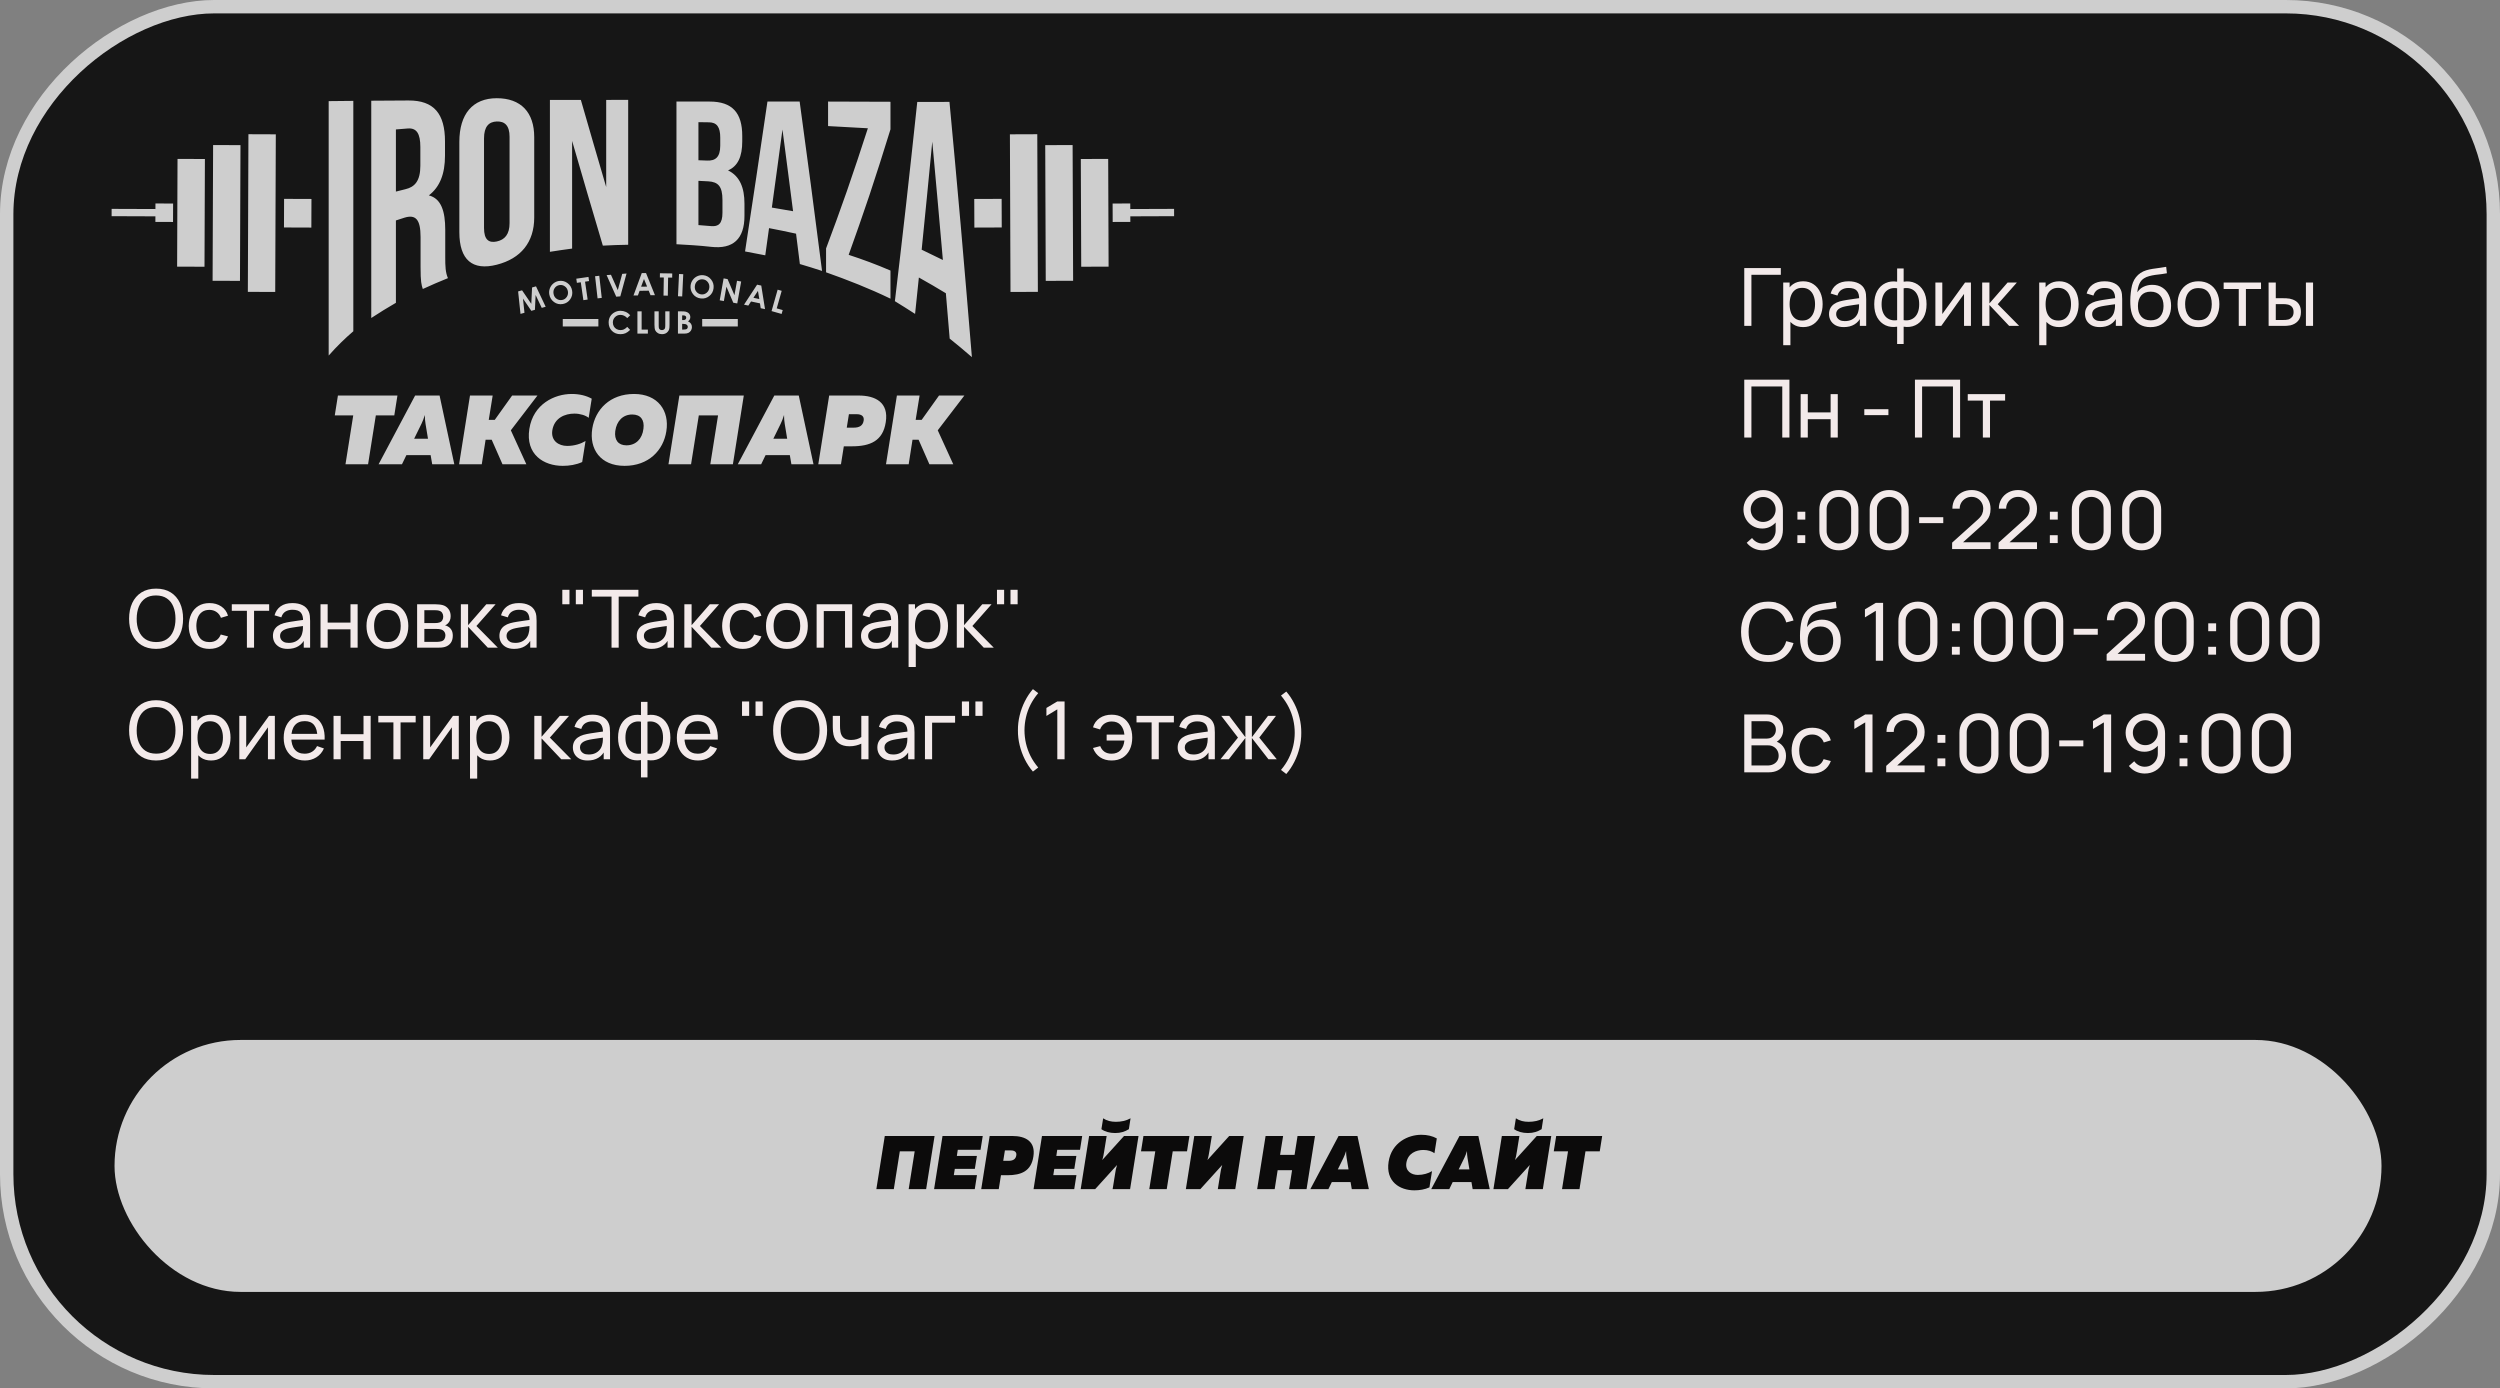
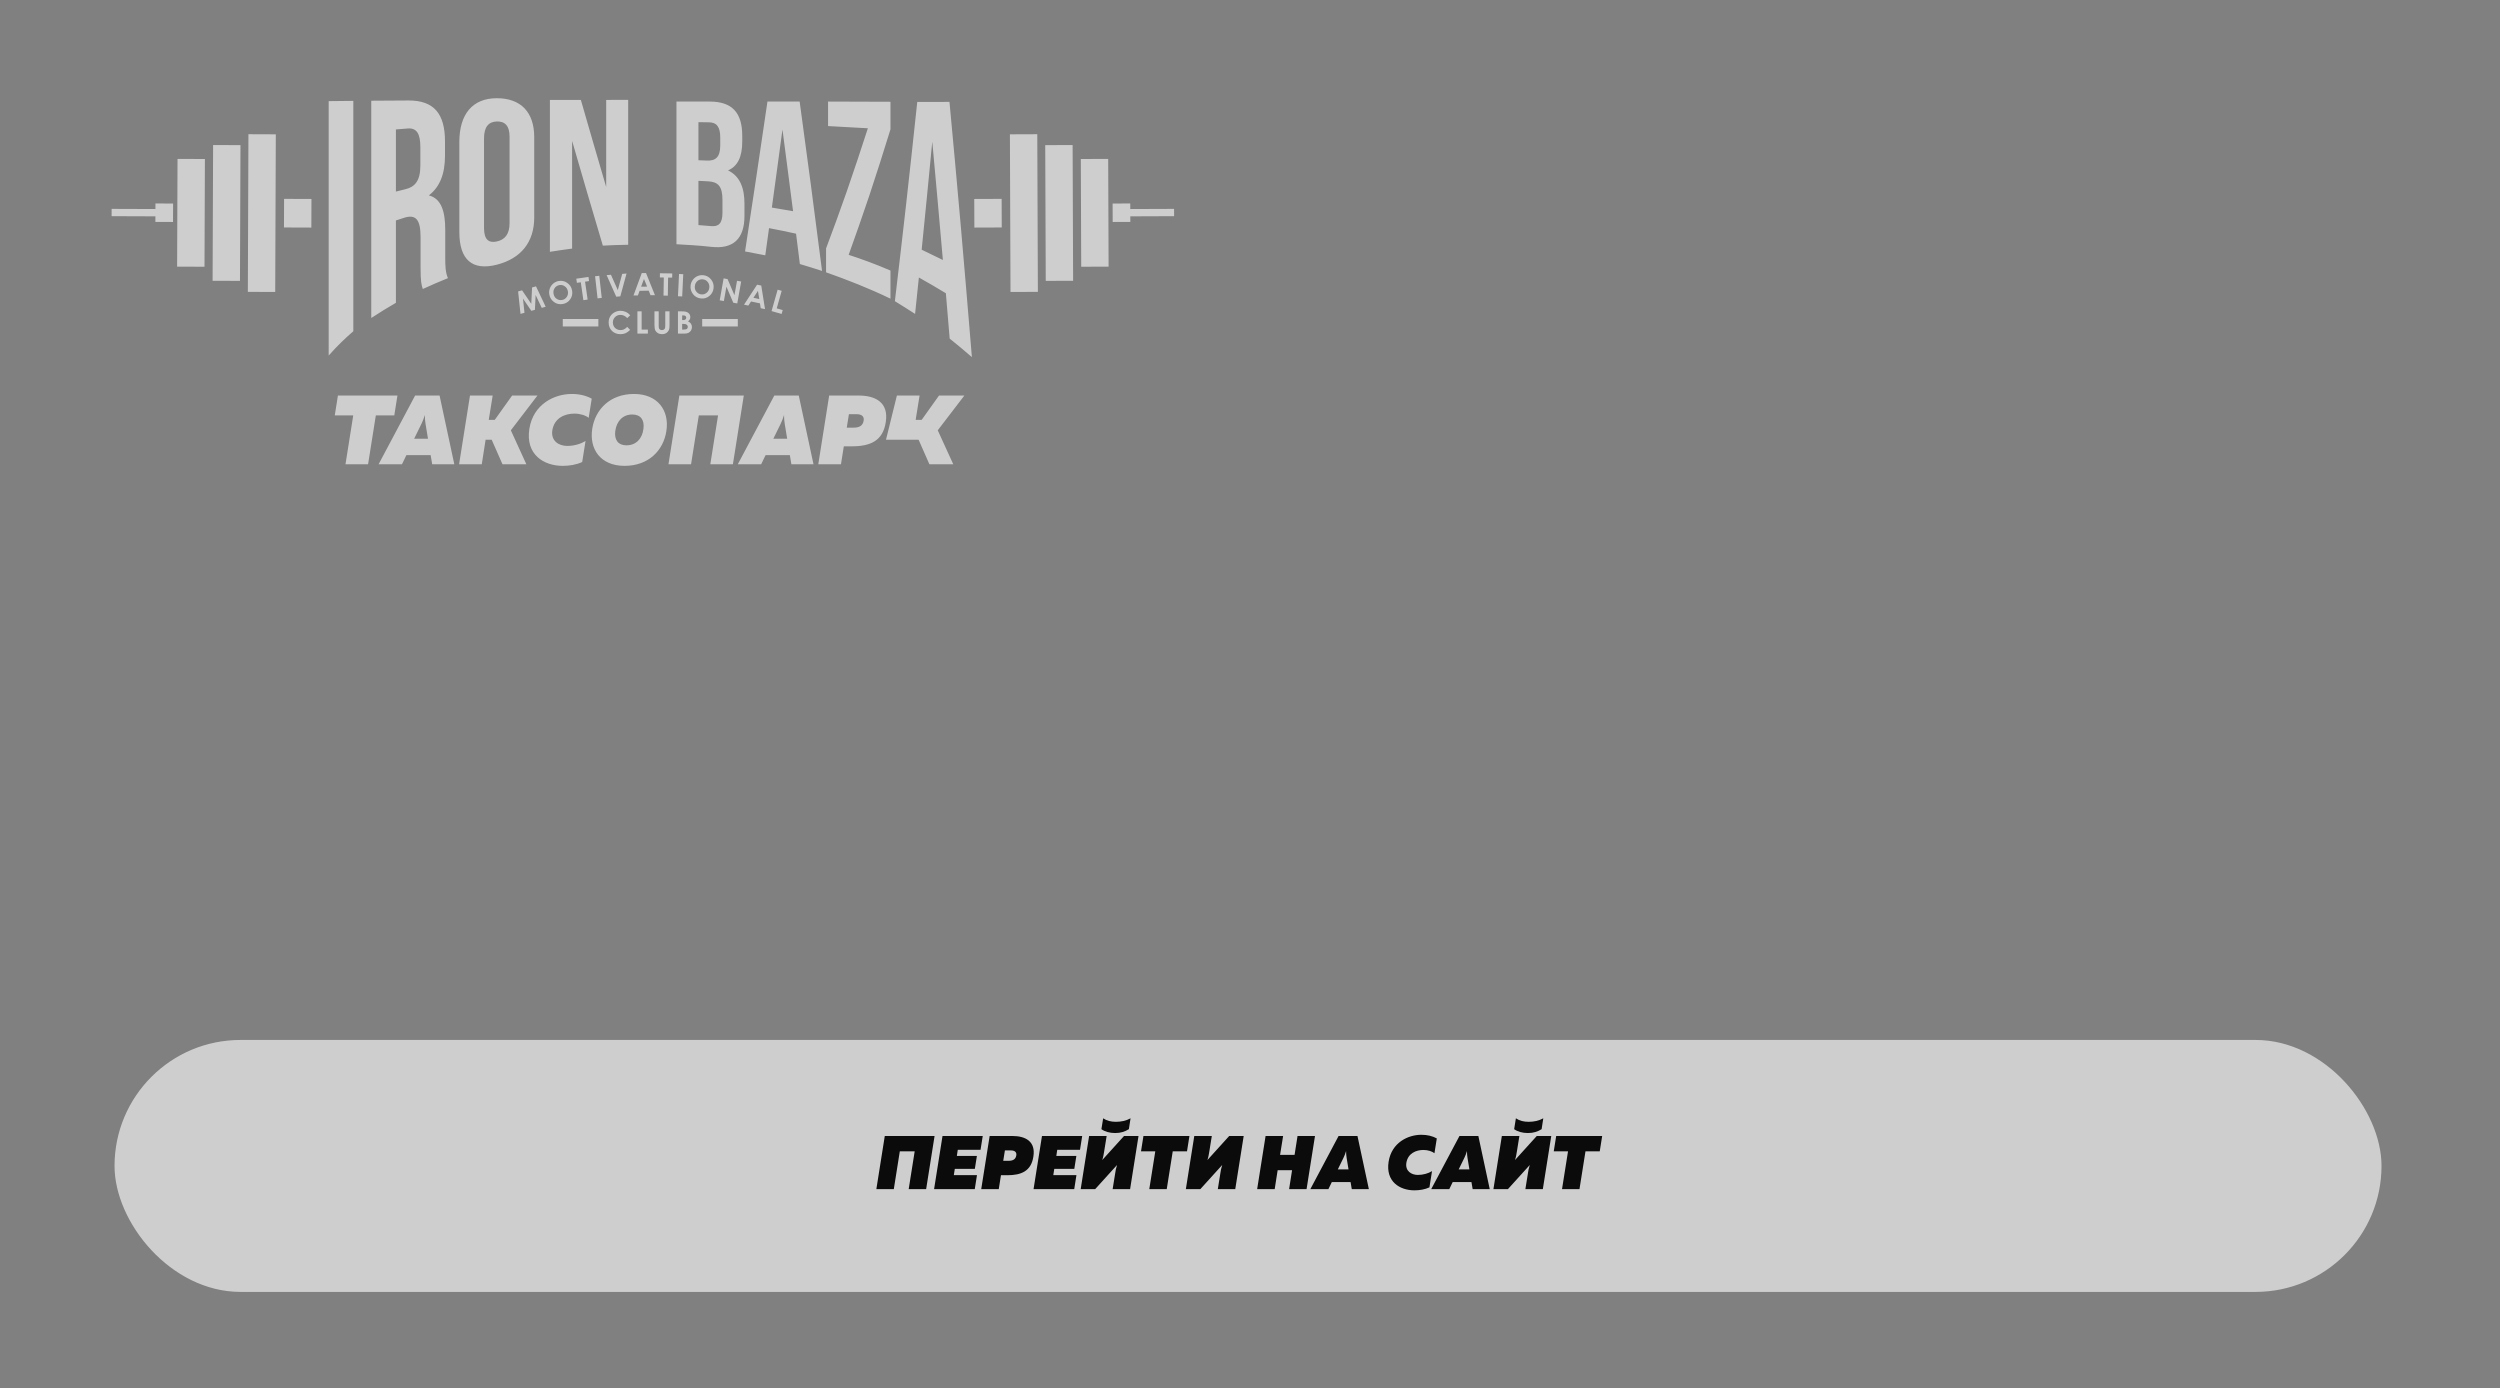
<svg xmlns="http://www.w3.org/2000/svg" width="560" height="311" viewBox="0 0 560 311" fill="none">
  <rect x="0" y="0" width="560" height="311" fill="#808080" stroke="none" />
-   <rect x="1.5" y="309.5" width="308" height="557" rx="46.5" transform="rotate(-90 1.5 309.5)" fill="#161616" stroke="#CECECE" stroke-width="3" />
-   <path d="M34.962 145.351C33.672 145.351 32.578 145.066 31.677 144.496C30.777 143.926 30.09 143.134 29.616 142.12C29.148 141.106 28.915 139.933 28.915 138.601C28.915 137.269 29.148 136.096 29.616 135.082C30.09 134.068 30.777 133.276 31.677 132.706C32.578 132.136 33.672 131.851 34.962 131.851C36.258 131.851 37.356 132.136 38.257 132.706C39.157 133.276 39.84 134.068 40.309 135.082C40.776 136.096 41.011 137.269 41.011 138.601C41.011 139.933 40.776 141.106 40.309 142.12C39.84 143.134 39.157 143.926 38.257 144.496C37.356 145.066 36.258 145.351 34.962 145.351ZM34.962 143.821C35.928 143.827 36.733 143.611 37.374 143.173C38.023 142.729 38.505 142.114 38.824 141.328C39.148 140.542 39.309 139.633 39.309 138.601C39.309 137.563 39.148 136.654 38.824 135.874C38.505 135.094 38.023 134.485 37.374 134.047C36.733 133.609 35.928 133.387 34.962 133.381C33.996 133.375 33.193 133.591 32.55 134.029C31.915 134.467 31.434 135.079 31.11 135.865C30.787 136.651 30.622 137.563 30.616 138.601C30.61 139.633 30.768 140.539 31.093 141.319C31.416 142.099 31.899 142.711 32.541 143.155C33.19 143.593 33.996 143.815 34.962 143.821ZM46.913 145.351C45.929 145.351 45.092 145.132 44.402 144.694C43.718 144.25 43.196 143.641 42.836 142.867C42.476 142.093 42.29 141.211 42.278 140.221C42.29 139.207 42.479 138.316 42.845 137.548C43.217 136.774 43.748 136.171 44.438 135.739C45.128 135.307 45.959 135.091 46.931 135.091C47.957 135.091 48.839 135.343 49.577 135.847C50.321 136.351 50.819 137.041 51.071 137.917L49.487 138.394C49.283 137.83 48.95 137.392 48.488 137.08C48.032 136.768 47.507 136.612 46.913 136.612C46.247 136.612 45.698 136.768 45.266 137.08C44.834 137.386 44.513 137.812 44.303 138.358C44.093 138.898 43.985 139.519 43.979 140.221C43.991 141.301 44.24 142.174 44.726 142.84C45.218 143.5 45.947 143.83 46.913 143.83C47.549 143.83 48.077 143.686 48.497 143.398C48.917 143.104 49.235 142.681 49.451 142.129L51.071 142.552C50.735 143.458 50.21 144.151 49.496 144.631C48.782 145.111 47.921 145.351 46.913 145.351ZM55.306 145.081V136.819H51.922V135.361H60.292V136.819H56.908V145.081H55.306ZM64.442 145.351C63.716 145.351 63.107 145.219 62.615 144.955C62.129 144.685 61.76 144.331 61.508 143.893C61.262 143.455 61.139 142.975 61.139 142.453C61.139 141.943 61.235 141.502 61.427 141.13C61.625 140.752 61.901 140.44 62.255 140.194C62.609 139.942 63.032 139.744 63.524 139.6C63.986 139.474 64.502 139.366 65.072 139.276C65.648 139.18 66.23 139.093 66.818 139.015C67.406 138.937 67.955 138.862 68.465 138.79L67.889 139.123C67.907 138.259 67.733 137.62 67.367 137.206C67.007 136.792 66.383 136.585 65.495 136.585C64.907 136.585 64.391 136.72 63.947 136.99C63.509 137.254 63.2 137.686 63.02 138.286L61.499 137.827C61.733 136.975 62.186 136.306 62.858 135.82C63.53 135.334 64.415 135.091 65.513 135.091C66.395 135.091 67.151 135.25 67.781 135.568C68.417 135.88 68.873 136.354 69.149 136.99C69.287 137.29 69.374 137.617 69.41 137.971C69.446 138.319 69.464 138.685 69.464 139.069V145.081H68.042V142.75L68.375 142.966C68.009 143.752 67.496 144.346 66.836 144.748C66.182 145.15 65.384 145.351 64.442 145.351ZM64.685 144.01C65.261 144.01 65.759 143.908 66.179 143.704C66.605 143.494 66.947 143.221 67.205 142.885C67.463 142.543 67.631 142.171 67.709 141.769C67.799 141.469 67.847 141.136 67.853 140.77C67.865 140.398 67.871 140.113 67.871 139.915L68.429 140.158C67.907 140.23 67.394 140.299 66.89 140.365C66.386 140.431 65.909 140.503 65.459 140.581C65.009 140.653 64.604 140.74 64.244 140.842C63.98 140.926 63.731 141.034 63.497 141.166C63.269 141.298 63.083 141.469 62.939 141.679C62.801 141.883 62.732 142.138 62.732 142.444C62.732 142.708 62.798 142.96 62.93 143.2C63.068 143.44 63.278 143.635 63.56 143.785C63.848 143.935 64.223 144.01 64.685 144.01ZM71.795 145.081V135.361H73.397V139.456H78.509V135.361H80.111V145.081H78.509V140.977H73.397V145.081H71.795ZM86.773 145.351C85.807 145.351 84.973 145.132 84.271 144.694C83.575 144.256 83.038 143.65 82.66 142.876C82.282 142.102 82.093 141.214 82.093 140.212C82.093 139.192 82.285 138.298 82.669 137.53C83.053 136.762 83.596 136.165 84.298 135.739C85 135.307 85.825 135.091 86.773 135.091C87.745 135.091 88.582 135.31 89.284 135.748C89.986 136.18 90.523 136.783 90.895 137.557C91.273 138.325 91.462 139.21 91.462 140.212C91.462 141.226 91.273 142.12 90.895 142.894C90.517 143.662 89.977 144.265 89.275 144.703C88.573 145.135 87.739 145.351 86.773 145.351ZM86.773 143.83C87.781 143.83 88.531 143.494 89.023 142.822C89.515 142.15 89.761 141.28 89.761 140.212C89.761 139.114 89.512 138.241 89.014 137.593C88.516 136.939 87.769 136.612 86.773 136.612C86.095 136.612 85.537 136.765 85.099 137.071C84.661 137.377 84.334 137.8 84.118 138.34C83.902 138.88 83.794 139.504 83.794 140.212C83.794 141.304 84.046 142.18 84.55 142.84C85.054 143.5 85.795 143.83 86.773 143.83ZM93.434 145.081V135.361H97.574C97.82 135.361 98.084 135.376 98.366 135.406C98.654 135.43 98.915 135.475 99.149 135.541C99.671 135.679 100.1 135.964 100.436 136.396C100.778 136.822 100.949 137.362 100.949 138.016C100.949 138.382 100.892 138.7 100.778 138.97C100.67 139.24 100.514 139.474 100.31 139.672C100.22 139.762 100.121 139.843 100.013 139.915C99.905 139.987 99.797 140.044 99.689 140.086C99.899 140.122 100.112 140.203 100.328 140.329C100.67 140.515 100.937 140.776 101.129 141.112C101.327 141.448 101.426 141.877 101.426 142.399C101.426 143.059 101.267 143.605 100.949 144.037C100.631 144.463 100.193 144.757 99.635 144.919C99.401 144.985 99.143 145.03 98.861 145.054C98.579 145.072 98.306 145.081 98.042 145.081H93.434ZM95.054 143.776H97.952C98.078 143.776 98.228 143.764 98.402 143.74C98.582 143.716 98.741 143.686 98.879 143.65C99.191 143.56 99.416 143.392 99.554 143.146C99.698 142.9 99.77 142.633 99.77 142.345C99.77 141.961 99.662 141.649 99.446 141.409C99.236 141.169 98.957 141.019 98.609 140.959C98.483 140.923 98.345 140.902 98.195 140.896C98.051 140.89 97.922 140.887 97.808 140.887H95.054V143.776ZM95.054 139.564H97.466C97.634 139.564 97.811 139.555 97.997 139.537C98.183 139.513 98.345 139.474 98.483 139.42C98.759 139.318 98.96 139.15 99.086 138.916C99.218 138.676 99.284 138.415 99.284 138.133C99.284 137.821 99.212 137.548 99.068 137.314C98.93 137.074 98.717 136.909 98.429 136.819C98.237 136.747 98.021 136.708 97.781 136.702C97.547 136.69 97.397 136.684 97.331 136.684H95.054V139.564ZM103.225 145.081L103.234 135.361H104.854V140.041L108.931 135.361H111.01L106.717 140.221L111.514 145.081H109.273L104.854 140.401V145.081H103.225ZM115.173 145.351C114.447 145.351 113.838 145.219 113.346 144.955C112.86 144.685 112.491 144.331 112.239 143.893C111.993 143.455 111.87 142.975 111.87 142.453C111.87 141.943 111.966 141.502 112.158 141.13C112.356 140.752 112.632 140.44 112.986 140.194C113.34 139.942 113.763 139.744 114.255 139.6C114.717 139.474 115.233 139.366 115.803 139.276C116.379 139.18 116.961 139.093 117.549 139.015C118.137 138.937 118.686 138.862 119.196 138.79L118.62 139.123C118.638 138.259 118.464 137.62 118.098 137.206C117.738 136.792 117.114 136.585 116.226 136.585C115.638 136.585 115.122 136.72 114.678 136.99C114.24 137.254 113.931 137.686 113.751 138.286L112.23 137.827C112.464 136.975 112.917 136.306 113.589 135.82C114.261 135.334 115.146 135.091 116.244 135.091C117.126 135.091 117.882 135.25 118.512 135.568C119.148 135.88 119.604 136.354 119.88 136.99C120.018 137.29 120.105 137.617 120.141 137.971C120.177 138.319 120.195 138.685 120.195 139.069V145.081H118.773V142.75L119.106 142.966C118.74 143.752 118.227 144.346 117.567 144.748C116.913 145.15 116.115 145.351 115.173 145.351ZM115.416 144.01C115.992 144.01 116.49 143.908 116.91 143.704C117.336 143.494 117.678 143.221 117.936 142.885C118.194 142.543 118.362 142.171 118.44 141.769C118.53 141.469 118.578 141.136 118.584 140.77C118.596 140.398 118.602 140.113 118.602 139.915L119.16 140.158C118.638 140.23 118.125 140.299 117.621 140.365C117.117 140.431 116.64 140.503 116.19 140.581C115.74 140.653 115.335 140.74 114.975 140.842C114.711 140.926 114.462 141.034 114.228 141.166C114 141.298 113.814 141.469 113.67 141.679C113.532 141.883 113.463 142.138 113.463 142.444C113.463 142.708 113.529 142.96 113.661 143.2C113.799 143.44 114.009 143.635 114.291 143.785C114.579 143.935 114.954 144.01 115.416 144.01ZM125.958 135.361V132.121H127.56V135.361H125.958ZM128.982 135.361V132.121H130.584V135.361H128.982ZM136.983 145.081V133.642H132.564V132.121H143.004V133.642H138.585V145.081H136.983ZM145.935 145.351C145.209 145.351 144.6 145.219 144.108 144.955C143.622 144.685 143.253 144.331 143.001 143.893C142.755 143.455 142.632 142.975 142.632 142.453C142.632 141.943 142.728 141.502 142.92 141.13C143.118 140.752 143.394 140.44 143.748 140.194C144.102 139.942 144.525 139.744 145.017 139.6C145.479 139.474 145.995 139.366 146.565 139.276C147.141 139.18 147.723 139.093 148.311 139.015C148.899 138.937 149.448 138.862 149.958 138.79L149.382 139.123C149.4 138.259 149.226 137.62 148.86 137.206C148.5 136.792 147.876 136.585 146.988 136.585C146.4 136.585 145.884 136.72 145.44 136.99C145.002 137.254 144.693 137.686 144.513 138.286L142.992 137.827C143.226 136.975 143.679 136.306 144.351 135.82C145.023 135.334 145.908 135.091 147.006 135.091C147.888 135.091 148.644 135.25 149.274 135.568C149.91 135.88 150.366 136.354 150.642 136.99C150.78 137.29 150.867 137.617 150.903 137.971C150.939 138.319 150.957 138.685 150.957 139.069V145.081H149.535V142.75L149.868 142.966C149.502 143.752 148.989 144.346 148.329 144.748C147.675 145.15 146.877 145.351 145.935 145.351ZM146.178 144.01C146.754 144.01 147.252 143.908 147.672 143.704C148.098 143.494 148.44 143.221 148.698 142.885C148.956 142.543 149.124 142.171 149.202 141.769C149.292 141.469 149.34 141.136 149.346 140.77C149.358 140.398 149.364 140.113 149.364 139.915L149.922 140.158C149.4 140.23 148.887 140.299 148.383 140.365C147.879 140.431 147.402 140.503 146.952 140.581C146.502 140.653 146.097 140.74 145.737 140.842C145.473 140.926 145.224 141.034 144.99 141.166C144.762 141.298 144.576 141.469 144.432 141.679C144.294 141.883 144.225 142.138 144.225 142.444C144.225 142.708 144.291 142.96 144.423 143.2C144.561 143.44 144.771 143.635 145.053 143.785C145.341 143.935 145.716 144.01 146.178 144.01ZM153.288 145.081L153.297 135.361H154.917V140.041L158.994 135.361H161.073L156.78 140.221L161.577 145.081H159.336L154.917 140.401V145.081H153.288ZM166.392 145.351C165.408 145.351 164.571 145.132 163.881 144.694C163.197 144.25 162.675 143.641 162.315 142.867C161.955 142.093 161.769 141.211 161.757 140.221C161.769 139.207 161.958 138.316 162.324 137.548C162.696 136.774 163.227 136.171 163.917 135.739C164.607 135.307 165.438 135.091 166.41 135.091C167.436 135.091 168.318 135.343 169.056 135.847C169.8 136.351 170.298 137.041 170.55 137.917L168.966 138.394C168.762 137.83 168.429 137.392 167.967 137.08C167.511 136.768 166.986 136.612 166.392 136.612C165.726 136.612 165.177 136.768 164.745 137.08C164.313 137.386 163.992 137.812 163.782 138.358C163.572 138.898 163.464 139.519 163.458 140.221C163.47 141.301 163.719 142.174 164.205 142.84C164.697 143.5 165.426 143.83 166.392 143.83C167.028 143.83 167.556 143.686 167.976 143.398C168.396 143.104 168.714 142.681 168.93 142.129L170.55 142.552C170.214 143.458 169.689 144.151 168.975 144.631C168.261 145.111 167.4 145.351 166.392 145.351ZM176.263 145.351C175.297 145.351 174.463 145.132 173.761 144.694C173.065 144.256 172.528 143.65 172.15 142.876C171.772 142.102 171.583 141.214 171.583 140.212C171.583 139.192 171.775 138.298 172.159 137.53C172.543 136.762 173.086 136.165 173.788 135.739C174.49 135.307 175.315 135.091 176.263 135.091C177.235 135.091 178.072 135.31 178.774 135.748C179.476 136.18 180.013 136.783 180.385 137.557C180.763 138.325 180.952 139.21 180.952 140.212C180.952 141.226 180.763 142.12 180.385 142.894C180.007 143.662 179.467 144.265 178.765 144.703C178.063 145.135 177.229 145.351 176.263 145.351ZM176.263 143.83C177.271 143.83 178.021 143.494 178.513 142.822C179.005 142.15 179.251 141.28 179.251 140.212C179.251 139.114 179.002 138.241 178.504 137.593C178.006 136.939 177.259 136.612 176.263 136.612C175.585 136.612 175.027 136.765 174.589 137.071C174.151 137.377 173.824 137.8 173.608 138.34C173.392 138.88 173.284 139.504 173.284 140.212C173.284 141.304 173.536 142.18 174.04 142.84C174.544 143.5 175.285 143.83 176.263 143.83ZM182.924 145.081V135.361H190.889V145.081H189.287V136.882H184.526V145.081H182.924ZM196.173 145.351C195.447 145.351 194.838 145.219 194.346 144.955C193.86 144.685 193.491 144.331 193.239 143.893C192.993 143.455 192.87 142.975 192.87 142.453C192.87 141.943 192.966 141.502 193.158 141.13C193.356 140.752 193.632 140.44 193.986 140.194C194.34 139.942 194.763 139.744 195.255 139.6C195.717 139.474 196.233 139.366 196.803 139.276C197.379 139.18 197.961 139.093 198.549 139.015C199.137 138.937 199.686 138.862 200.196 138.79L199.62 139.123C199.638 138.259 199.464 137.62 199.098 137.206C198.738 136.792 198.114 136.585 197.226 136.585C196.638 136.585 196.122 136.72 195.678 136.99C195.24 137.254 194.931 137.686 194.751 138.286L193.23 137.827C193.464 136.975 193.917 136.306 194.589 135.82C195.261 135.334 196.146 135.091 197.244 135.091C198.126 135.091 198.882 135.25 199.512 135.568C200.148 135.88 200.604 136.354 200.88 136.99C201.018 137.29 201.105 137.617 201.141 137.971C201.177 138.319 201.195 138.685 201.195 139.069V145.081H199.773V142.75L200.106 142.966C199.74 143.752 199.227 144.346 198.567 144.748C197.913 145.15 197.115 145.351 196.173 145.351ZM196.416 144.01C196.992 144.01 197.49 143.908 197.91 143.704C198.336 143.494 198.678 143.221 198.936 142.885C199.194 142.543 199.362 142.171 199.44 141.769C199.53 141.469 199.578 141.136 199.584 140.77C199.596 140.398 199.602 140.113 199.602 139.915L200.16 140.158C199.638 140.23 199.125 140.299 198.621 140.365C198.117 140.431 197.64 140.503 197.19 140.581C196.74 140.653 196.335 140.74 195.975 140.842C195.711 140.926 195.462 141.034 195.228 141.166C195 141.298 194.814 141.469 194.67 141.679C194.532 141.883 194.463 142.138 194.463 142.444C194.463 142.708 194.529 142.96 194.661 143.2C194.799 143.44 195.009 143.635 195.291 143.785C195.579 143.935 195.954 144.01 196.416 144.01ZM207.999 145.351C207.087 145.351 206.319 145.126 205.695 144.676C205.071 144.22 204.597 143.605 204.273 142.831C203.955 142.051 203.796 141.178 203.796 140.212C203.796 139.234 203.955 138.358 204.273 137.584C204.597 136.81 205.071 136.201 205.695 135.757C206.325 135.313 207.096 135.091 208.008 135.091C208.908 135.091 209.682 135.316 210.33 135.766C210.984 136.21 211.485 136.819 211.833 137.593C212.181 138.367 212.355 139.24 212.355 140.212C212.355 141.184 212.181 142.057 211.833 142.831C211.485 143.605 210.984 144.22 210.33 144.676C209.682 145.126 208.905 145.351 207.999 145.351ZM203.526 149.401V135.361H204.957V142.516H205.137V149.401H203.526ZM207.801 143.884C208.443 143.884 208.974 143.722 209.394 143.398C209.814 143.074 210.129 142.636 210.339 142.084C210.549 141.526 210.654 140.902 210.654 140.212C210.654 139.528 210.549 138.91 210.339 138.358C210.135 137.806 209.817 137.368 209.385 137.044C208.959 136.72 208.416 136.558 207.756 136.558C207.126 136.558 206.604 136.714 206.19 137.026C205.776 137.332 205.467 137.761 205.263 138.313C205.059 138.859 204.957 139.492 204.957 140.212C204.957 140.92 205.056 141.553 205.254 142.111C205.458 142.663 205.77 143.098 206.19 143.416C206.61 143.728 207.147 143.884 207.801 143.884ZM214.319 145.081L214.328 135.361H215.948V140.041L220.025 135.361H222.104L217.811 140.221L222.608 145.081H220.367L215.948 140.401V145.081H214.319ZM223.324 135.361V132.121H224.926V135.361H223.324ZM226.348 135.361V132.121H227.95V135.361H226.348ZM34.962 170.351C33.672 170.351 32.578 170.066 31.677 169.496C30.777 168.926 30.09 168.134 29.616 167.12C29.148 166.106 28.915 164.933 28.915 163.601C28.915 162.269 29.148 161.096 29.616 160.082C30.09 159.068 30.777 158.276 31.677 157.706C32.578 157.136 33.672 156.851 34.962 156.851C36.258 156.851 37.356 157.136 38.257 157.706C39.157 158.276 39.84 159.068 40.309 160.082C40.776 161.096 41.011 162.269 41.011 163.601C41.011 164.933 40.776 166.106 40.309 167.12C39.84 168.134 39.157 168.926 38.257 169.496C37.356 170.066 36.258 170.351 34.962 170.351ZM34.962 168.821C35.928 168.827 36.733 168.611 37.374 168.173C38.023 167.729 38.505 167.114 38.824 166.328C39.148 165.542 39.309 164.633 39.309 163.601C39.309 162.563 39.148 161.654 38.824 160.874C38.505 160.094 38.023 159.485 37.374 159.047C36.733 158.609 35.928 158.387 34.962 158.381C33.996 158.375 33.193 158.591 32.55 159.029C31.915 159.467 31.434 160.079 31.11 160.865C30.787 161.651 30.622 162.563 30.616 163.601C30.61 164.633 30.768 165.539 31.093 166.319C31.416 167.099 31.899 167.711 32.541 168.155C33.19 168.593 33.996 168.815 34.962 168.821ZM47.282 170.351C46.37 170.351 45.602 170.126 44.978 169.676C44.354 169.22 43.88 168.605 43.556 167.831C43.238 167.051 43.079 166.178 43.079 165.212C43.079 164.234 43.238 163.358 43.556 162.584C43.88 161.81 44.354 161.201 44.978 160.757C45.608 160.313 46.379 160.091 47.291 160.091C48.191 160.091 48.965 160.316 49.613 160.766C50.267 161.21 50.768 161.819 51.116 162.593C51.464 163.367 51.638 164.24 51.638 165.212C51.638 166.184 51.464 167.057 51.116 167.831C50.768 168.605 50.267 169.22 49.613 169.676C48.965 170.126 48.188 170.351 47.282 170.351ZM42.809 174.401V160.361H44.24V167.516H44.42V174.401H42.809ZM47.084 168.884C47.726 168.884 48.257 168.722 48.677 168.398C49.097 168.074 49.412 167.636 49.622 167.084C49.832 166.526 49.937 165.902 49.937 165.212C49.937 164.528 49.832 163.91 49.622 163.358C49.418 162.806 49.1 162.368 48.668 162.044C48.242 161.72 47.699 161.558 47.039 161.558C46.409 161.558 45.887 161.714 45.473 162.026C45.059 162.332 44.75 162.761 44.546 163.313C44.342 163.859 44.24 164.492 44.24 165.212C44.24 165.92 44.339 166.553 44.537 167.111C44.741 167.663 45.053 168.098 45.473 168.416C45.893 168.728 46.43 168.884 47.084 168.884ZM61.567 160.361V170.081H60.019V162.917L54.925 170.081H53.602V160.361H55.15V167.426L60.253 160.361H61.567ZM68.3 170.351C67.346 170.351 66.512 170.141 65.798 169.721C65.09 169.295 64.538 168.704 64.142 167.948C63.746 167.186 63.548 166.298 63.548 165.284C63.548 164.222 63.743 163.304 64.133 162.53C64.523 161.75 65.066 161.15 65.762 160.73C66.464 160.304 67.286 160.091 68.228 160.091C69.206 160.091 70.037 160.316 70.721 160.766C71.411 161.216 71.927 161.858 72.269 162.692C72.617 163.526 72.767 164.519 72.719 165.671H71.099V165.095C71.081 163.901 70.838 163.01 70.37 162.422C69.902 161.828 69.206 161.531 68.282 161.531C67.292 161.531 66.539 161.849 66.023 162.485C65.507 163.121 65.249 164.033 65.249 165.221C65.249 166.367 65.507 167.255 66.023 167.885C66.539 168.515 67.274 168.83 68.228 168.83C68.87 168.83 69.428 168.683 69.902 168.389C70.376 168.095 70.748 167.672 71.018 167.12L72.557 167.651C72.179 168.509 71.609 169.175 70.847 169.649C70.091 170.117 69.242 170.351 68.3 170.351ZM64.709 165.671V164.384H71.891V165.671H64.709ZM74.713 170.081V160.361H76.315V164.456H81.427V160.361H83.029V170.081H81.427V165.977H76.315V170.081H74.713ZM88.124 170.081V161.819H84.74V160.361H93.111V161.819H89.727V170.081H88.124ZM102.77 160.361V170.081H101.222V162.917L96.128 170.081H94.805V160.361H96.353V167.426L101.456 160.361H102.77ZM109.755 170.351C108.843 170.351 108.075 170.126 107.451 169.676C106.827 169.22 106.353 168.605 106.029 167.831C105.711 167.051 105.552 166.178 105.552 165.212C105.552 164.234 105.711 163.358 106.029 162.584C106.353 161.81 106.827 161.201 107.451 160.757C108.081 160.313 108.852 160.091 109.764 160.091C110.664 160.091 111.438 160.316 112.086 160.766C112.74 161.21 113.241 161.819 113.589 162.593C113.937 163.367 114.111 164.24 114.111 165.212C114.111 166.184 113.937 167.057 113.589 167.831C113.241 168.605 112.74 169.22 112.086 169.676C111.438 170.126 110.661 170.351 109.755 170.351ZM105.282 174.401V160.361H106.713V167.516H106.893V174.401H105.282ZM109.557 168.884C110.199 168.884 110.73 168.722 111.15 168.398C111.57 168.074 111.885 167.636 112.095 167.084C112.305 166.526 112.41 165.902 112.41 165.212C112.41 164.528 112.305 163.91 112.095 163.358C111.891 162.806 111.573 162.368 111.141 162.044C110.715 161.72 110.172 161.558 109.512 161.558C108.882 161.558 108.36 161.714 107.946 162.026C107.532 162.332 107.223 162.761 107.019 163.313C106.815 163.859 106.713 164.492 106.713 165.212C106.713 165.92 106.812 166.553 107.01 167.111C107.214 167.663 107.526 168.098 107.946 168.416C108.366 168.728 108.903 168.884 109.557 168.884ZM119.678 170.081L119.687 160.361H121.307V165.041L125.384 160.361H127.463L123.17 165.221L127.967 170.081H125.726L121.307 165.401V170.081H119.678ZM131.626 170.351C130.9 170.351 130.291 170.219 129.799 169.955C129.313 169.685 128.944 169.331 128.692 168.893C128.446 168.455 128.323 167.975 128.323 167.453C128.323 166.943 128.419 166.502 128.611 166.13C128.809 165.752 129.085 165.44 129.439 165.194C129.793 164.942 130.216 164.744 130.708 164.6C131.17 164.474 131.686 164.366 132.256 164.276C132.832 164.18 133.414 164.093 134.002 164.015C134.59 163.937 135.139 163.862 135.649 163.79L135.073 164.123C135.091 163.259 134.917 162.62 134.551 162.206C134.191 161.792 133.567 161.585 132.679 161.585C132.091 161.585 131.575 161.72 131.131 161.99C130.693 162.254 130.384 162.686 130.204 163.286L128.683 162.827C128.917 161.975 129.37 161.306 130.042 160.82C130.714 160.334 131.599 160.091 132.697 160.091C133.579 160.091 134.335 160.25 134.965 160.568C135.601 160.88 136.057 161.354 136.333 161.99C136.471 162.29 136.558 162.617 136.594 162.971C136.63 163.319 136.648 163.685 136.648 164.069V170.081H135.226V167.75L135.559 167.966C135.193 168.752 134.68 169.346 134.02 169.748C133.366 170.15 132.568 170.351 131.626 170.351ZM131.869 169.01C132.445 169.01 132.943 168.908 133.363 168.704C133.789 168.494 134.131 168.221 134.389 167.885C134.647 167.543 134.815 167.171 134.893 166.769C134.983 166.469 135.031 166.136 135.037 165.77C135.049 165.398 135.055 165.113 135.055 164.915L135.613 165.158C135.091 165.23 134.578 165.299 134.074 165.365C133.57 165.431 133.093 165.503 132.643 165.581C132.193 165.653 131.788 165.74 131.428 165.842C131.164 165.926 130.915 166.034 130.681 166.166C130.453 166.298 130.267 166.469 130.123 166.679C129.985 166.883 129.916 167.138 129.916 167.444C129.916 167.708 129.982 167.96 130.114 168.2C130.252 168.44 130.462 168.635 130.744 168.785C131.032 168.935 131.407 169.01 131.869 169.01ZM143.578 174.131V170.261C142.63 170.411 141.766 170.309 140.986 169.955C140.212 169.595 139.594 169.016 139.132 168.218C138.676 167.414 138.448 166.418 138.448 165.23C138.448 164.036 138.676 163.037 139.132 162.233C139.594 161.429 140.212 160.85 140.986 160.496C141.766 160.136 142.63 160.031 143.578 160.181V157.22H145.036V160.181C145.984 160.031 146.845 160.136 147.619 160.496C148.399 160.85 149.017 161.429 149.473 162.233C149.935 163.037 150.166 164.036 150.166 165.23C150.166 166.418 149.935 167.414 149.473 168.218C149.017 169.016 148.399 169.595 147.619 169.955C146.845 170.309 145.984 170.411 145.036 170.261V174.131H143.578ZM143.578 168.794V161.657C143.092 161.573 142.639 161.588 142.219 161.702C141.799 161.81 141.43 162.014 141.112 162.314C140.794 162.614 140.545 163.007 140.365 163.493C140.185 163.979 140.095 164.558 140.095 165.23C140.095 165.896 140.185 166.472 140.365 166.958C140.551 167.444 140.803 167.837 141.121 168.137C141.445 168.431 141.817 168.635 142.237 168.749C142.657 168.857 143.104 168.872 143.578 168.794ZM145.036 168.794C145.51 168.872 145.957 168.857 146.377 168.749C146.797 168.641 147.169 168.44 147.493 168.146C147.817 167.846 148.069 167.453 148.249 166.967C148.429 166.481 148.519 165.902 148.519 165.23C148.519 164.552 148.429 163.97 148.249 163.484C148.075 162.998 147.829 162.605 147.511 162.305C147.193 162.005 146.821 161.801 146.395 161.693C145.975 161.585 145.522 161.573 145.036 161.657V168.794ZM156.366 170.351C155.412 170.351 154.578 170.141 153.864 169.721C153.156 169.295 152.604 168.704 152.208 167.948C151.812 167.186 151.614 166.298 151.614 165.284C151.614 164.222 151.809 163.304 152.199 162.53C152.589 161.75 153.132 161.15 153.828 160.73C154.53 160.304 155.352 160.091 156.294 160.091C157.272 160.091 158.103 160.316 158.787 160.766C159.477 161.216 159.993 161.858 160.335 162.692C160.683 163.526 160.833 164.519 160.785 165.671H159.165V165.095C159.147 163.901 158.904 163.01 158.436 162.422C157.968 161.828 157.272 161.531 156.348 161.531C155.358 161.531 154.605 161.849 154.089 162.485C153.573 163.121 153.315 164.033 153.315 165.221C153.315 166.367 153.573 167.255 154.089 167.885C154.605 168.515 155.34 168.83 156.294 168.83C156.936 168.83 157.494 168.683 157.968 168.389C158.442 168.095 158.814 167.672 159.084 167.12L160.623 167.651C160.245 168.509 159.675 169.175 158.913 169.649C158.157 170.117 157.308 170.351 156.366 170.351ZM152.775 165.671V164.384H159.957V165.671H152.775ZM166.212 160.361V157.121H167.814V160.361H166.212ZM169.236 160.361V157.121H170.838V160.361H169.236ZM179.226 170.351C177.936 170.351 176.841 170.066 175.941 169.496C175.041 168.926 174.354 168.134 173.88 167.12C173.412 166.106 173.178 164.933 173.178 163.601C173.178 162.269 173.412 161.096 173.88 160.082C174.354 159.068 175.041 158.276 175.941 157.706C176.841 157.136 177.936 156.851 179.226 156.851C180.522 156.851 181.62 157.136 182.52 157.706C183.42 158.276 184.104 159.068 184.572 160.082C185.04 161.096 185.274 162.269 185.274 163.601C185.274 164.933 185.04 166.106 184.572 167.12C184.104 168.134 183.42 168.926 182.52 169.496C181.62 170.066 180.522 170.351 179.226 170.351ZM179.226 168.821C180.192 168.827 180.996 168.611 181.638 168.173C182.286 167.729 182.769 167.114 183.087 166.328C183.411 165.542 183.573 164.633 183.573 163.601C183.573 162.563 183.411 161.654 183.087 160.874C182.769 160.094 182.286 159.485 181.638 159.047C180.996 158.609 180.192 158.387 179.226 158.381C178.26 158.375 177.456 158.591 176.814 159.029C176.178 159.467 175.698 160.079 175.374 160.865C175.05 161.651 174.885 162.563 174.879 163.601C174.873 164.633 175.032 165.539 175.356 166.319C175.68 167.099 176.163 167.711 176.805 168.155C177.453 168.593 178.26 168.815 179.226 168.821ZM192.932 170.081V166.58C192.608 166.742 192.215 166.88 191.753 166.994C191.297 167.108 190.808 167.165 190.286 167.165C189.296 167.165 188.498 166.943 187.892 166.499C187.286 166.055 186.89 165.416 186.704 164.582C186.65 164.33 186.611 164.069 186.587 163.799C186.569 163.529 186.557 163.283 186.551 163.061C186.545 162.839 186.542 162.677 186.542 162.575V160.361H188.162V162.575C188.162 162.749 188.168 162.965 188.18 163.223C188.192 163.475 188.222 163.721 188.27 163.961C188.39 164.555 188.639 165.002 189.017 165.302C189.401 165.602 189.941 165.752 190.637 165.752C191.105 165.752 191.537 165.692 191.933 165.572C192.329 165.452 192.662 165.293 192.932 165.095V160.361H194.543V170.081H192.932ZM199.829 170.351C199.103 170.351 198.494 170.219 198.002 169.955C197.516 169.685 197.147 169.331 196.895 168.893C196.649 168.455 196.526 167.975 196.526 167.453C196.526 166.943 196.622 166.502 196.814 166.13C197.012 165.752 197.288 165.44 197.642 165.194C197.996 164.942 198.419 164.744 198.911 164.6C199.373 164.474 199.889 164.366 200.459 164.276C201.035 164.18 201.617 164.093 202.205 164.015C202.793 163.937 203.342 163.862 203.852 163.79L203.276 164.123C203.294 163.259 203.12 162.62 202.754 162.206C202.394 161.792 201.77 161.585 200.882 161.585C200.294 161.585 199.778 161.72 199.334 161.99C198.896 162.254 198.587 162.686 198.407 163.286L196.886 162.827C197.12 161.975 197.573 161.306 198.245 160.82C198.917 160.334 199.802 160.091 200.9 160.091C201.782 160.091 202.538 160.25 203.168 160.568C203.804 160.88 204.26 161.354 204.536 161.99C204.674 162.29 204.761 162.617 204.797 162.971C204.833 163.319 204.851 163.685 204.851 164.069V170.081H203.429V167.75L203.762 167.966C203.396 168.752 202.883 169.346 202.223 169.748C201.569 170.15 200.771 170.351 199.829 170.351ZM200.072 169.01C200.648 169.01 201.146 168.908 201.566 168.704C201.992 168.494 202.334 168.221 202.592 167.885C202.85 167.543 203.018 167.171 203.096 166.769C203.186 166.469 203.234 166.136 203.24 165.77C203.252 165.398 203.258 165.113 203.258 164.915L203.816 165.158C203.294 165.23 202.781 165.299 202.277 165.365C201.773 165.431 201.296 165.503 200.846 165.581C200.396 165.653 199.991 165.74 199.631 165.842C199.367 165.926 199.118 166.034 198.884 166.166C198.656 166.298 198.47 166.469 198.326 166.679C198.188 166.883 198.119 167.138 198.119 167.444C198.119 167.708 198.185 167.96 198.317 168.2C198.455 168.44 198.665 168.635 198.947 168.785C199.235 168.935 199.61 169.01 200.072 169.01ZM207.191 170.081V160.361H213.941V161.882H208.793V170.081H207.191ZM215.466 160.361V157.121H217.068V160.361H215.466ZM218.49 160.361V157.121H220.092V160.361H218.49ZM231.373 172.835C230.671 172.025 230.068 171.116 229.564 170.108C229.06 169.1 228.673 168.041 228.403 166.931C228.133 165.821 228.004 164.711 228.016 163.601C228.004 162.485 228.133 161.372 228.403 160.262C228.673 159.152 229.06 158.096 229.564 157.094C230.068 156.086 230.671 155.177 231.373 154.367L232.561 155.267C231.853 156.107 231.271 156.98 230.815 157.886C230.365 158.792 230.032 159.725 229.816 160.685C229.6 161.639 229.489 162.611 229.483 163.601C229.489 164.579 229.6 165.551 229.816 166.517C230.038 167.477 230.374 168.413 230.824 169.325C231.28 170.231 231.859 171.098 232.561 171.926L231.373 172.835ZM236.837 170.081V158.894L234.398 160.37V158.579L236.837 157.121H238.466V170.081H236.837ZM248.995 170.351C247.993 170.351 247.135 170.111 246.421 169.631C245.707 169.151 245.176 168.458 244.828 167.552L246.448 167.129C246.67 167.681 246.991 168.104 247.411 168.398C247.837 168.686 248.362 168.83 248.986 168.83C249.856 168.83 250.531 168.563 251.011 168.029C251.491 167.489 251.776 166.772 251.866 165.878H247.888V164.555H251.866C251.782 163.685 251.506 162.977 251.038 162.431C250.57 161.885 249.898 161.612 249.022 161.612C248.416 161.612 247.882 161.765 247.42 162.071C246.964 162.377 246.628 162.818 246.412 163.394L244.828 162.917C245.086 162.041 245.587 161.351 246.331 160.847C247.075 160.343 247.966 160.091 249.004 160.091C249.964 160.091 250.789 160.307 251.479 160.739C252.169 161.171 252.697 161.774 253.063 162.548C253.435 163.322 253.621 164.216 253.621 165.23C253.621 166.238 253.438 167.126 253.072 167.894C252.706 168.662 252.178 169.265 251.488 169.703C250.798 170.135 249.967 170.351 248.995 170.351ZM257.964 170.081V161.819H254.58V160.361H262.95V161.819H259.566V170.081H257.964ZM267.101 170.351C266.375 170.351 265.766 170.219 265.274 169.955C264.788 169.685 264.419 169.331 264.167 168.893C263.921 168.455 263.798 167.975 263.798 167.453C263.798 166.943 263.894 166.502 264.086 166.13C264.284 165.752 264.56 165.44 264.914 165.194C265.268 164.942 265.691 164.744 266.183 164.6C266.645 164.474 267.161 164.366 267.731 164.276C268.307 164.18 268.889 164.093 269.477 164.015C270.065 163.937 270.614 163.862 271.124 163.79L270.548 164.123C270.566 163.259 270.392 162.62 270.026 162.206C269.666 161.792 269.042 161.585 268.154 161.585C267.566 161.585 267.05 161.72 266.606 161.99C266.168 162.254 265.859 162.686 265.679 163.286L264.158 162.827C264.392 161.975 264.845 161.306 265.517 160.82C266.189 160.334 267.074 160.091 268.172 160.091C269.054 160.091 269.81 160.25 270.44 160.568C271.076 160.88 271.532 161.354 271.808 161.99C271.946 162.29 272.033 162.617 272.069 162.971C272.105 163.319 272.123 163.685 272.123 164.069V170.081H270.701V167.75L271.034 167.966C270.668 168.752 270.155 169.346 269.495 169.748C268.841 170.15 268.043 170.351 267.101 170.351ZM267.344 169.01C267.92 169.01 268.418 168.908 268.838 168.704C269.264 168.494 269.606 168.221 269.864 167.885C270.122 167.543 270.29 167.171 270.368 166.769C270.458 166.469 270.506 166.136 270.512 165.77C270.524 165.398 270.53 165.113 270.53 164.915L271.088 165.158C270.566 165.23 270.053 165.299 269.549 165.365C269.045 165.431 268.568 165.503 268.118 165.581C267.668 165.653 267.263 165.74 266.903 165.842C266.639 165.926 266.39 166.034 266.156 166.166C265.928 166.298 265.742 166.469 265.598 166.679C265.46 166.883 265.391 167.138 265.391 167.444C265.391 167.708 265.457 167.96 265.589 168.2C265.727 168.44 265.937 168.635 266.219 168.785C266.507 168.935 266.882 169.01 267.344 169.01ZM273.383 170.081L277.307 165.221L273.572 160.361H275.354L278.963 165.131V160.361H280.421V165.131L284.03 160.361H285.812L282.077 165.221L286.001 170.081H284.138L280.421 165.311V170.081H278.963V165.311L275.246 170.081H273.383ZM288.128 173.375L286.94 172.466C287.642 171.638 288.218 170.771 288.668 169.865C289.124 168.953 289.463 168.017 289.685 167.057C289.907 166.091 290.018 165.119 290.018 164.141C290.018 163.151 289.907 162.179 289.685 161.225C289.469 160.265 289.133 159.332 288.677 158.426C288.227 157.52 287.648 156.647 286.94 155.807L288.128 154.907C288.83 155.717 289.433 156.626 289.937 157.634C290.447 158.636 290.834 159.692 291.098 160.802C291.368 161.912 291.497 163.025 291.485 164.141C291.497 165.251 291.368 166.361 291.098 167.471C290.834 168.581 290.447 169.64 289.937 170.648C289.433 171.656 288.83 172.565 288.128 173.375Z" fill="#F3EAEA" />
-   <path d="M390.715 73V60.04H398.905V61.561H392.317V73H390.715ZM403.915 73.27C403.003 73.27 402.235 73.045 401.611 72.595C400.987 72.139 400.513 71.524 400.189 70.75C399.871 69.97 399.712 69.097 399.712 68.131C399.712 67.153 399.871 66.277 400.189 65.503C400.513 64.729 400.987 64.12 401.611 63.676C402.241 63.232 403.012 63.01 403.924 63.01C404.824 63.01 405.598 63.235 406.246 63.685C406.9 64.129 407.401 64.738 407.749 65.512C408.097 66.286 408.271 67.159 408.271 68.131C408.271 69.103 408.097 69.976 407.749 70.75C407.401 71.524 406.9 72.139 406.246 72.595C405.598 73.045 404.821 73.27 403.915 73.27ZM399.442 77.32V63.28H400.873V70.435H401.053V77.32H399.442ZM403.717 71.803C404.359 71.803 404.89 71.641 405.31 71.317C405.73 70.993 406.045 70.555 406.255 70.003C406.465 69.445 406.57 68.821 406.57 68.131C406.57 67.447 406.465 66.829 406.255 66.277C406.051 65.725 405.733 65.287 405.301 64.963C404.875 64.639 404.332 64.477 403.672 64.477C403.042 64.477 402.52 64.633 402.106 64.945C401.692 65.251 401.383 65.68 401.179 66.232C400.975 66.778 400.873 67.411 400.873 68.131C400.873 68.839 400.972 69.472 401.17 70.03C401.374 70.582 401.686 71.017 402.106 71.335C402.526 71.647 403.063 71.803 403.717 71.803ZM413.007 73.27C412.281 73.27 411.672 73.138 411.18 72.874C410.694 72.604 410.325 72.25 410.073 71.812C409.827 71.374 409.704 70.894 409.704 70.372C409.704 69.862 409.8 69.421 409.992 69.049C410.19 68.671 410.466 68.359 410.82 68.113C411.174 67.861 411.597 67.663 412.089 67.519C412.551 67.393 413.067 67.285 413.637 67.195C414.213 67.099 414.795 67.012 415.383 66.934C415.971 66.856 416.52 66.781 417.03 66.709L416.454 67.042C416.472 66.178 416.298 65.539 415.932 65.125C415.572 64.711 414.948 64.504 414.06 64.504C413.472 64.504 412.956 64.639 412.512 64.909C412.074 65.173 411.765 65.605 411.585 66.205L410.064 65.746C410.298 64.894 410.751 64.225 411.423 63.739C412.095 63.253 412.98 63.01 414.078 63.01C414.96 63.01 415.716 63.169 416.346 63.487C416.982 63.799 417.438 64.273 417.714 64.909C417.852 65.209 417.939 65.536 417.975 65.89C418.011 66.238 418.029 66.604 418.029 66.988V73H416.607V70.669L416.94 70.885C416.574 71.671 416.061 72.265 415.401 72.667C414.747 73.069 413.949 73.27 413.007 73.27ZM413.25 71.929C413.826 71.929 414.324 71.827 414.744 71.623C415.17 71.413 415.512 71.14 415.77 70.804C416.028 70.462 416.196 70.09 416.274 69.688C416.364 69.388 416.412 69.055 416.418 68.689C416.43 68.317 416.436 68.032 416.436 67.834L416.994 68.077C416.472 68.149 415.959 68.218 415.455 68.284C414.951 68.35 414.474 68.422 414.024 68.5C413.574 68.572 413.169 68.659 412.809 68.761C412.545 68.845 412.296 68.953 412.062 69.085C411.834 69.217 411.648 69.388 411.504 69.598C411.366 69.802 411.297 70.057 411.297 70.363C411.297 70.627 411.363 70.879 411.495 71.119C411.633 71.359 411.843 71.554 412.125 71.704C412.413 71.854 412.788 71.929 413.25 71.929ZM424.959 77.05V73.18C424.011 73.33 423.147 73.228 422.367 72.874C421.593 72.514 420.975 71.935 420.513 71.137C420.057 70.333 419.829 69.337 419.829 68.149C419.829 66.955 420.057 65.956 420.513 65.152C420.975 64.348 421.593 63.769 422.367 63.415C423.147 63.055 424.011 62.95 424.959 63.1V60.139H426.417V63.1C427.365 62.95 428.226 63.055 429 63.415C429.78 63.769 430.398 64.348 430.854 65.152C431.316 65.956 431.547 66.955 431.547 68.149C431.547 69.337 431.316 70.333 430.854 71.137C430.398 71.935 429.78 72.514 429 72.874C428.226 73.228 427.365 73.33 426.417 73.18V77.05H424.959ZM424.959 71.713V64.576C424.473 64.492 424.02 64.507 423.6 64.621C423.18 64.729 422.811 64.933 422.493 65.233C422.175 65.533 421.926 65.926 421.746 66.412C421.566 66.898 421.476 67.477 421.476 68.149C421.476 68.815 421.566 69.391 421.746 69.877C421.932 70.363 422.184 70.756 422.502 71.056C422.826 71.35 423.198 71.554 423.618 71.668C424.038 71.776 424.485 71.791 424.959 71.713ZM426.417 71.713C426.891 71.791 427.338 71.776 427.758 71.668C428.178 71.56 428.55 71.359 428.874 71.065C429.198 70.765 429.45 70.372 429.63 69.886C429.81 69.4 429.9 68.821 429.9 68.149C429.9 67.471 429.81 66.889 429.63 66.403C429.456 65.917 429.21 65.524 428.892 65.224C428.574 64.924 428.202 64.72 427.776 64.612C427.356 64.504 426.903 64.492 426.417 64.576V71.713ZM441.491 63.28V73H439.943V65.836L434.849 73H433.526V63.28H435.074V70.345L440.177 63.28H441.491ZM444.002 73L444.011 63.28H445.631V67.96L449.708 63.28H451.787L447.494 68.14L452.291 73H450.05L445.631 68.32V73H444.002ZM461.255 73.27C460.343 73.27 459.575 73.045 458.951 72.595C458.327 72.139 457.853 71.524 457.529 70.75C457.211 69.97 457.052 69.097 457.052 68.131C457.052 67.153 457.211 66.277 457.529 65.503C457.853 64.729 458.327 64.12 458.951 63.676C459.581 63.232 460.352 63.01 461.264 63.01C462.164 63.01 462.938 63.235 463.586 63.685C464.24 64.129 464.741 64.738 465.089 65.512C465.437 66.286 465.611 67.159 465.611 68.131C465.611 69.103 465.437 69.976 465.089 70.75C464.741 71.524 464.24 72.139 463.586 72.595C462.938 73.045 462.161 73.27 461.255 73.27ZM456.782 77.32V63.28H458.213V70.435H458.393V77.32H456.782ZM461.057 71.803C461.699 71.803 462.23 71.641 462.65 71.317C463.07 70.993 463.385 70.555 463.595 70.003C463.805 69.445 463.91 68.821 463.91 68.131C463.91 67.447 463.805 66.829 463.595 66.277C463.391 65.725 463.073 65.287 462.641 64.963C462.215 64.639 461.672 64.477 461.012 64.477C460.382 64.477 459.86 64.633 459.446 64.945C459.032 65.251 458.723 65.68 458.519 66.232C458.315 66.778 458.213 67.411 458.213 68.131C458.213 68.839 458.312 69.472 458.51 70.03C458.714 70.582 459.026 71.017 459.446 71.335C459.866 71.647 460.403 71.803 461.057 71.803ZM470.347 73.27C469.621 73.27 469.012 73.138 468.52 72.874C468.034 72.604 467.665 72.25 467.413 71.812C467.167 71.374 467.044 70.894 467.044 70.372C467.044 69.862 467.14 69.421 467.332 69.049C467.53 68.671 467.806 68.359 468.16 68.113C468.514 67.861 468.937 67.663 469.429 67.519C469.891 67.393 470.407 67.285 470.977 67.195C471.553 67.099 472.135 67.012 472.723 66.934C473.311 66.856 473.86 66.781 474.37 66.709L473.794 67.042C473.812 66.178 473.638 65.539 473.272 65.125C472.912 64.711 472.288 64.504 471.4 64.504C470.812 64.504 470.296 64.639 469.852 64.909C469.414 65.173 469.105 65.605 468.925 66.205L467.404 65.746C467.638 64.894 468.091 64.225 468.763 63.739C469.435 63.253 470.32 63.01 471.418 63.01C472.3 63.01 473.056 63.169 473.686 63.487C474.322 63.799 474.778 64.273 475.054 64.909C475.192 65.209 475.279 65.536 475.315 65.89C475.351 66.238 475.369 66.604 475.369 66.988V73H473.947V70.669L474.28 70.885C473.914 71.671 473.401 72.265 472.741 72.667C472.087 73.069 471.289 73.27 470.347 73.27ZM470.59 71.929C471.166 71.929 471.664 71.827 472.084 71.623C472.51 71.413 472.852 71.14 473.11 70.804C473.368 70.462 473.536 70.09 473.614 69.688C473.704 69.388 473.752 69.055 473.758 68.689C473.77 68.317 473.776 68.032 473.776 67.834L474.334 68.077C473.812 68.149 473.299 68.218 472.795 68.284C472.291 68.35 471.814 68.422 471.364 68.5C470.914 68.572 470.509 68.659 470.149 68.761C469.885 68.845 469.636 68.953 469.402 69.085C469.174 69.217 468.988 69.388 468.844 69.598C468.706 69.802 468.637 70.057 468.637 70.363C468.637 70.627 468.703 70.879 468.835 71.119C468.973 71.359 469.183 71.554 469.465 71.704C469.753 71.854 470.128 71.929 470.59 71.929ZM481.66 73.279C480.742 73.273 479.959 73.075 479.311 72.685C478.663 72.289 478.159 71.71 477.799 70.948C477.439 70.186 477.238 69.253 477.196 68.149C477.172 67.639 477.178 67.078 477.214 66.466C477.256 65.854 477.322 65.266 477.412 64.702C477.508 64.138 477.628 63.673 477.772 63.307C477.934 62.869 478.162 62.464 478.456 62.092C478.756 61.714 479.092 61.402 479.464 61.156C479.842 60.898 480.265 60.697 480.733 60.553C481.201 60.409 481.69 60.298 482.2 60.22C482.716 60.136 483.232 60.064 483.748 60.004C484.264 59.938 484.756 59.86 485.224 59.77L485.386 61.21C485.056 61.282 484.666 61.345 484.216 61.399C483.766 61.447 483.298 61.504 482.812 61.57C482.332 61.636 481.87 61.729 481.426 61.849C480.988 61.963 480.61 62.122 480.292 62.326C479.824 62.608 479.464 63.031 479.212 63.595C478.966 64.153 478.816 64.78 478.762 65.476C479.134 64.9 479.617 64.477 480.211 64.207C480.805 63.937 481.438 63.802 482.11 63.802C482.98 63.802 483.73 64.006 484.36 64.414C484.99 64.816 485.473 65.371 485.809 66.079C486.151 66.787 486.322 67.594 486.322 68.5C486.322 69.46 486.13 70.3 485.746 71.02C485.362 71.74 484.819 72.298 484.117 72.694C483.421 73.09 482.602 73.285 481.66 73.279ZM481.759 71.758C482.701 71.758 483.415 71.467 483.901 70.885C484.387 70.297 484.63 69.517 484.63 68.545C484.63 67.549 484.378 66.766 483.874 66.196C483.37 65.62 482.662 65.332 481.75 65.332C480.826 65.332 480.118 65.62 479.626 66.196C479.14 66.766 478.897 67.549 478.897 68.545C478.897 69.547 479.143 70.333 479.635 70.903C480.127 71.473 480.835 71.758 481.759 71.758ZM492.448 73.27C491.482 73.27 490.648 73.051 489.946 72.613C489.25 72.175 488.713 71.569 488.335 70.795C487.957 70.021 487.768 69.133 487.768 68.131C487.768 67.111 487.96 66.217 488.344 65.449C488.728 64.681 489.271 64.084 489.973 63.658C490.675 63.226 491.5 63.01 492.448 63.01C493.42 63.01 494.257 63.229 494.959 63.667C495.661 64.099 496.198 64.702 496.57 65.476C496.948 66.244 497.137 67.129 497.137 68.131C497.137 69.145 496.948 70.039 496.57 70.813C496.192 71.581 495.652 72.184 494.95 72.622C494.248 73.054 493.414 73.27 492.448 73.27ZM492.448 71.749C493.456 71.749 494.206 71.413 494.698 70.741C495.19 70.069 495.436 69.199 495.436 68.131C495.436 67.033 495.187 66.16 494.689 65.512C494.191 64.858 493.444 64.531 492.448 64.531C491.77 64.531 491.212 64.684 490.774 64.99C490.336 65.296 490.009 65.719 489.793 66.259C489.577 66.799 489.469 67.423 489.469 68.131C489.469 69.223 489.721 70.099 490.225 70.759C490.729 71.419 491.47 71.749 492.448 71.749ZM501.482 73V64.738H498.098V63.28H506.468V64.738H503.084V73H501.482ZM508.172 73L508.163 63.28H509.774V66.799H511.259C511.541 66.799 511.829 66.805 512.123 66.817C512.417 66.829 512.672 66.856 512.888 66.898C513.392 67 513.833 67.171 514.211 67.411C514.589 67.651 514.883 67.975 515.093 68.383C515.303 68.791 515.408 69.298 515.408 69.904C515.408 70.744 515.189 71.41 514.751 71.902C514.319 72.388 513.752 72.712 513.05 72.874C512.81 72.928 512.534 72.964 512.222 72.982C511.916 72.994 511.625 73 511.349 73H508.172ZM509.774 71.677H511.376C511.556 71.677 511.757 71.671 511.979 71.659C512.201 71.647 512.399 71.617 512.573 71.569C512.879 71.479 513.152 71.302 513.392 71.038C513.638 70.774 513.761 70.396 513.761 69.904C513.761 69.406 513.641 69.022 513.401 68.752C513.167 68.482 512.858 68.305 512.474 68.221C512.3 68.179 512.117 68.152 511.925 68.14C511.733 68.128 511.55 68.122 511.376 68.122H509.774V71.677ZM516.524 73V63.28H518.126V73H516.524ZM390.715 98V85.04H400.831V98H399.229V86.561H392.317V98H390.715ZM403.344 98V88.28H404.946V92.375H410.058V88.28H411.66V98H410.058V93.896H404.946V98H403.344ZM417.605 92.987V91.664H423.005V92.987H417.605ZM428.947 98V85.04H439.063V98H437.461V86.561H430.549V98H428.947ZM444.16 98V89.738H440.776V88.28H449.146V89.738H445.762V98H444.16ZM394.954 109.779C395.782 109.779 396.529 109.977 397.195 110.373C397.861 110.769 398.389 111.309 398.779 111.993C399.175 112.677 399.373 113.454 399.373 114.324V118.635C399.373 119.541 399.178 120.342 398.788 121.038C398.398 121.734 397.858 122.28 397.168 122.676C396.484 123.072 395.698 123.27 394.81 123.27C394.102 123.27 393.439 123.123 392.821 122.829C392.209 122.535 391.69 122.118 391.264 121.578L392.461 120.516C392.725 120.888 393.064 121.188 393.478 121.416C393.892 121.638 394.336 121.749 394.81 121.749C395.386 121.749 395.893 121.611 396.331 121.335C396.775 121.059 397.12 120.699 397.366 120.255C397.618 119.811 397.744 119.331 397.744 118.815V116.214L398.095 116.61C397.723 117.15 397.246 117.582 396.664 117.906C396.082 118.23 395.449 118.392 394.765 118.392C393.961 118.392 393.241 118.203 392.605 117.825C391.969 117.447 391.465 116.937 391.093 116.295C390.721 115.647 390.535 114.921 390.535 114.117C390.535 113.313 390.736 112.584 391.138 111.93C391.54 111.27 392.074 110.748 392.74 110.364C393.412 109.974 394.15 109.779 394.954 109.779ZM394.954 111.327C394.438 111.327 393.967 111.453 393.541 111.705C393.121 111.951 392.785 112.287 392.533 112.713C392.281 113.133 392.155 113.601 392.155 114.117C392.155 114.633 392.278 115.104 392.524 115.53C392.776 115.95 393.112 116.286 393.532 116.538C393.958 116.79 394.429 116.916 394.945 116.916C395.461 116.916 395.932 116.79 396.358 116.538C396.784 116.286 397.12 115.95 397.366 115.53C397.618 115.104 397.744 114.633 397.744 114.117C397.744 113.607 397.618 113.142 397.366 112.722C397.12 112.296 396.784 111.957 396.358 111.705C395.938 111.453 395.47 111.327 394.954 111.327ZM402.614 121.65V119.886H404.378V121.65H402.614ZM402.623 116.394V114.63H404.387V116.394H402.623ZM411.911 123.27C411.071 123.27 410.321 123.081 409.661 122.703C409.007 122.319 408.488 121.8 408.104 121.146C407.726 120.486 407.537 119.736 407.537 118.896V114.144C407.537 113.304 407.726 112.554 408.104 111.894C408.488 111.234 409.007 110.715 409.661 110.337C410.321 109.959 411.071 109.77 411.911 109.77C412.751 109.77 413.501 109.959 414.161 110.337C414.821 110.715 415.34 111.234 415.718 111.894C416.096 112.554 416.285 113.304 416.285 114.144V118.896C416.285 119.736 416.096 120.486 415.718 121.146C415.34 121.8 414.821 122.319 414.161 122.703C413.501 123.081 412.751 123.27 411.911 123.27ZM411.911 121.731C412.421 121.731 412.883 121.608 413.297 121.362C413.711 121.116 414.041 120.786 414.287 120.372C414.533 119.952 414.656 119.49 414.656 118.986V114.045C414.656 113.535 414.533 113.073 414.287 112.659C414.041 112.245 413.711 111.915 413.297 111.669C412.883 111.423 412.421 111.3 411.911 111.3C411.407 111.3 410.945 111.423 410.525 111.669C410.111 111.915 409.781 112.245 409.535 112.659C409.289 113.073 409.166 113.535 409.166 114.045V118.986C409.166 119.49 409.289 119.952 409.535 120.372C409.781 120.786 410.111 121.116 410.525 121.362C410.945 121.608 411.407 121.731 411.911 121.731ZM423.178 123.27C422.338 123.27 421.588 123.081 420.928 122.703C420.274 122.319 419.755 121.8 419.371 121.146C418.993 120.486 418.804 119.736 418.804 118.896V114.144C418.804 113.304 418.993 112.554 419.371 111.894C419.755 111.234 420.274 110.715 420.928 110.337C421.588 109.959 422.338 109.77 423.178 109.77C424.018 109.77 424.768 109.959 425.428 110.337C426.088 110.715 426.607 111.234 426.985 111.894C427.363 112.554 427.552 113.304 427.552 114.144V118.896C427.552 119.736 427.363 120.486 426.985 121.146C426.607 121.8 426.088 122.319 425.428 122.703C424.768 123.081 424.018 123.27 423.178 123.27ZM423.178 121.731C423.688 121.731 424.15 121.608 424.564 121.362C424.978 121.116 425.308 120.786 425.554 120.372C425.8 119.952 425.923 119.49 425.923 118.986V114.045C425.923 113.535 425.8 113.073 425.554 112.659C425.308 112.245 424.978 111.915 424.564 111.669C424.15 111.423 423.688 111.3 423.178 111.3C422.674 111.3 422.212 111.423 421.792 111.669C421.378 111.915 421.048 112.245 420.802 112.659C420.556 113.073 420.433 113.535 420.433 114.045V118.986C420.433 119.49 420.556 119.952 420.802 120.372C421.048 120.786 421.378 121.116 421.792 121.362C422.212 121.608 422.674 121.731 423.178 121.731ZM429.892 117.177V115.854H435.292V117.177H429.892ZM437.271 122.991L437.28 121.551L443.031 116.376C443.511 115.944 443.832 115.536 443.994 115.152C444.162 114.762 444.246 114.363 444.246 113.955C444.246 113.457 444.132 113.007 443.904 112.605C443.676 112.203 443.364 111.885 442.968 111.651C442.578 111.417 442.134 111.3 441.636 111.3C441.12 111.3 440.661 111.423 440.259 111.669C439.857 111.909 439.539 112.23 439.305 112.632C439.077 113.034 438.966 113.472 438.972 113.946H437.334C437.334 113.13 437.523 112.41 437.901 111.786C438.279 111.156 438.792 110.664 439.44 110.31C440.094 109.95 440.835 109.77 441.663 109.77C442.467 109.77 443.187 109.956 443.823 110.328C444.459 110.694 444.96 111.195 445.326 111.831C445.698 112.461 445.884 113.175 445.884 113.973C445.884 114.537 445.812 115.026 445.668 115.44C445.53 115.854 445.314 116.238 445.02 116.592C444.726 116.94 444.357 117.312 443.913 117.708L439.134 122.001L438.927 121.461H445.884V122.991H437.271ZM447.677 122.991L447.686 121.551L453.437 116.376C453.917 115.944 454.238 115.536 454.4 115.152C454.568 114.762 454.652 114.363 454.652 113.955C454.652 113.457 454.538 113.007 454.31 112.605C454.082 112.203 453.77 111.885 453.374 111.651C452.984 111.417 452.54 111.3 452.042 111.3C451.526 111.3 451.067 111.423 450.665 111.669C450.263 111.909 449.945 112.23 449.711 112.632C449.483 113.034 449.372 113.472 449.378 113.946H447.74C447.74 113.13 447.929 112.41 448.307 111.786C448.685 111.156 449.198 110.664 449.846 110.31C450.5 109.95 451.241 109.77 452.069 109.77C452.873 109.77 453.593 109.956 454.229 110.328C454.865 110.694 455.366 111.195 455.732 111.831C456.104 112.461 456.29 113.175 456.29 113.973C456.29 114.537 456.218 115.026 456.074 115.44C455.936 115.854 455.72 116.238 455.426 116.592C455.132 116.94 454.763 117.312 454.319 117.708L449.54 122.001L449.333 121.461H456.29V122.991H447.677ZM459.163 121.65V119.886H460.927V121.65H459.163ZM459.172 116.394V114.63H460.936V116.394H459.172ZM468.46 123.27C467.62 123.27 466.87 123.081 466.21 122.703C465.556 122.319 465.037 121.8 464.653 121.146C464.275 120.486 464.086 119.736 464.086 118.896V114.144C464.086 113.304 464.275 112.554 464.653 111.894C465.037 111.234 465.556 110.715 466.21 110.337C466.87 109.959 467.62 109.77 468.46 109.77C469.3 109.77 470.05 109.959 470.71 110.337C471.37 110.715 471.889 111.234 472.267 111.894C472.645 112.554 472.834 113.304 472.834 114.144V118.896C472.834 119.736 472.645 120.486 472.267 121.146C471.889 121.8 471.37 122.319 470.71 122.703C470.05 123.081 469.3 123.27 468.46 123.27ZM468.46 121.731C468.97 121.731 469.432 121.608 469.846 121.362C470.26 121.116 470.59 120.786 470.836 120.372C471.082 119.952 471.205 119.49 471.205 118.986V114.045C471.205 113.535 471.082 113.073 470.836 112.659C470.59 112.245 470.26 111.915 469.846 111.669C469.432 111.423 468.97 111.3 468.46 111.3C467.956 111.3 467.494 111.423 467.074 111.669C466.66 111.915 466.33 112.245 466.084 112.659C465.838 113.073 465.715 113.535 465.715 114.045V118.986C465.715 119.49 465.838 119.952 466.084 120.372C466.33 120.786 466.66 121.116 467.074 121.362C467.494 121.608 467.956 121.731 468.46 121.731ZM479.727 123.27C478.887 123.27 478.137 123.081 477.477 122.703C476.823 122.319 476.304 121.8 475.92 121.146C475.542 120.486 475.353 119.736 475.353 118.896V114.144C475.353 113.304 475.542 112.554 475.92 111.894C476.304 111.234 476.823 110.715 477.477 110.337C478.137 109.959 478.887 109.77 479.727 109.77C480.567 109.77 481.317 109.959 481.977 110.337C482.637 110.715 483.156 111.234 483.534 111.894C483.912 112.554 484.101 113.304 484.101 114.144V118.896C484.101 119.736 483.912 120.486 483.534 121.146C483.156 121.8 482.637 122.319 481.977 122.703C481.317 123.081 480.567 123.27 479.727 123.27ZM479.727 121.731C480.237 121.731 480.699 121.608 481.113 121.362C481.527 121.116 481.857 120.786 482.103 120.372C482.349 119.952 482.472 119.49 482.472 118.986V114.045C482.472 113.535 482.349 113.073 482.103 112.659C481.857 112.245 481.527 111.915 481.113 111.669C480.699 111.423 480.237 111.3 479.727 111.3C479.223 111.3 478.761 111.423 478.341 111.669C477.927 111.915 477.597 112.245 477.351 112.659C477.105 113.073 476.982 113.535 476.982 114.045V118.986C476.982 119.49 477.105 119.952 477.351 120.372C477.597 120.786 477.927 121.116 478.341 121.362C478.761 121.608 479.223 121.731 479.727 121.731ZM396.043 148.27C394.753 148.27 393.658 147.985 392.758 147.415C391.858 146.845 391.171 146.053 390.697 145.039C390.229 144.025 389.995 142.852 389.995 141.52C389.995 140.188 390.229 139.015 390.697 138.001C391.171 136.987 391.858 136.195 392.758 135.625C393.658 135.055 394.753 134.77 396.043 134.77C397.543 134.77 398.776 135.151 399.742 135.913C400.714 136.675 401.383 137.701 401.749 138.991L400.12 139.423C399.856 138.457 399.385 137.695 398.707 137.137C398.029 136.579 397.141 136.3 396.043 136.3C395.077 136.3 394.273 136.519 393.631 136.957C392.989 137.395 392.506 138.007 392.182 138.793C391.858 139.573 391.693 140.482 391.687 141.52C391.681 142.552 391.84 143.461 392.164 144.247C392.488 145.027 392.974 145.639 393.622 146.083C394.27 146.521 395.077 146.74 396.043 146.74C397.141 146.74 398.029 146.461 398.707 145.903C399.385 145.339 399.856 144.577 400.12 143.617L401.749 144.049C401.383 145.333 400.714 146.359 399.742 147.127C398.776 147.889 397.543 148.27 396.043 148.27ZM407.673 148.279C406.755 148.273 405.972 148.075 405.324 147.685C404.676 147.289 404.172 146.71 403.812 145.948C403.452 145.186 403.251 144.253 403.209 143.149C403.185 142.639 403.191 142.078 403.227 141.466C403.269 140.854 403.335 140.266 403.425 139.702C403.521 139.138 403.641 138.673 403.785 138.307C403.947 137.869 404.175 137.464 404.469 137.092C404.769 136.714 405.105 136.402 405.477 136.156C405.855 135.898 406.278 135.697 406.746 135.553C407.214 135.409 407.703 135.298 408.213 135.22C408.729 135.136 409.245 135.064 409.761 135.004C410.277 134.938 410.769 134.86 411.237 134.77L411.399 136.21C411.069 136.282 410.679 136.345 410.229 136.399C409.779 136.447 409.311 136.504 408.825 136.57C408.345 136.636 407.883 136.729 407.439 136.849C407.001 136.963 406.623 137.122 406.305 137.326C405.837 137.608 405.477 138.031 405.225 138.595C404.979 139.153 404.829 139.78 404.775 140.476C405.147 139.9 405.63 139.477 406.224 139.207C406.818 138.937 407.451 138.802 408.123 138.802C408.993 138.802 409.743 139.006 410.373 139.414C411.003 139.816 411.486 140.371 411.822 141.079C412.164 141.787 412.335 142.594 412.335 143.5C412.335 144.46 412.143 145.3 411.759 146.02C411.375 146.74 410.832 147.298 410.13 147.694C409.434 148.09 408.615 148.285 407.673 148.279ZM407.772 146.758C408.714 146.758 409.428 146.467 409.914 145.885C410.4 145.297 410.643 144.517 410.643 143.545C410.643 142.549 410.391 141.766 409.887 141.196C409.383 140.62 408.675 140.332 407.763 140.332C406.839 140.332 406.131 140.62 405.639 141.196C405.153 141.766 404.91 142.549 404.91 143.545C404.91 144.547 405.156 145.333 405.648 145.903C406.14 146.473 406.848 146.758 407.772 146.758ZM420.185 148V136.813L417.746 138.289V136.498L420.185 135.04H421.814V148H420.185ZM429.612 148.27C428.772 148.27 428.022 148.081 427.362 147.703C426.708 147.319 426.189 146.8 425.805 146.146C425.427 145.486 425.238 144.736 425.238 143.896V139.144C425.238 138.304 425.427 137.554 425.805 136.894C426.189 136.234 426.708 135.715 427.362 135.337C428.022 134.959 428.772 134.77 429.612 134.77C430.452 134.77 431.202 134.959 431.862 135.337C432.522 135.715 433.041 136.234 433.419 136.894C433.797 137.554 433.986 138.304 433.986 139.144V143.896C433.986 144.736 433.797 145.486 433.419 146.146C433.041 146.8 432.522 147.319 431.862 147.703C431.202 148.081 430.452 148.27 429.612 148.27ZM429.612 146.731C430.122 146.731 430.584 146.608 430.998 146.362C431.412 146.116 431.742 145.786 431.988 145.372C432.234 144.952 432.357 144.49 432.357 143.986V139.045C432.357 138.535 432.234 138.073 431.988 137.659C431.742 137.245 431.412 136.915 430.998 136.669C430.584 136.423 430.122 136.3 429.612 136.3C429.108 136.3 428.646 136.423 428.226 136.669C427.812 136.915 427.482 137.245 427.236 137.659C426.99 138.073 426.867 138.535 426.867 139.045V143.986C426.867 144.49 426.99 144.952 427.236 145.372C427.482 145.786 427.812 146.116 428.226 146.362C428.646 146.608 429.108 146.731 429.612 146.731ZM437.226 146.65V144.886H438.99V146.65H437.226ZM437.235 141.394V139.63H438.999V141.394H437.235ZM446.522 148.27C445.682 148.27 444.932 148.081 444.272 147.703C443.618 147.319 443.099 146.8 442.715 146.146C442.337 145.486 442.148 144.736 442.148 143.896V139.144C442.148 138.304 442.337 137.554 442.715 136.894C443.099 136.234 443.618 135.715 444.272 135.337C444.932 134.959 445.682 134.77 446.522 134.77C447.362 134.77 448.112 134.959 448.772 135.337C449.432 135.715 449.951 136.234 450.329 136.894C450.707 137.554 450.896 138.304 450.896 139.144V143.896C450.896 144.736 450.707 145.486 450.329 146.146C449.951 146.8 449.432 147.319 448.772 147.703C448.112 148.081 447.362 148.27 446.522 148.27ZM446.522 146.731C447.032 146.731 447.494 146.608 447.908 146.362C448.322 146.116 448.652 145.786 448.898 145.372C449.144 144.952 449.267 144.49 449.267 143.986V139.045C449.267 138.535 449.144 138.073 448.898 137.659C448.652 137.245 448.322 136.915 447.908 136.669C447.494 136.423 447.032 136.3 446.522 136.3C446.018 136.3 445.556 136.423 445.136 136.669C444.722 136.915 444.392 137.245 444.146 137.659C443.9 138.073 443.777 138.535 443.777 139.045V143.986C443.777 144.49 443.9 144.952 444.146 145.372C444.392 145.786 444.722 146.116 445.136 146.362C445.556 146.608 446.018 146.731 446.522 146.731ZM457.79 148.27C456.95 148.27 456.2 148.081 455.54 147.703C454.886 147.319 454.367 146.8 453.983 146.146C453.605 145.486 453.416 144.736 453.416 143.896V139.144C453.416 138.304 453.605 137.554 453.983 136.894C454.367 136.234 454.886 135.715 455.54 135.337C456.2 134.959 456.95 134.77 457.79 134.77C458.63 134.77 459.38 134.959 460.04 135.337C460.7 135.715 461.219 136.234 461.597 136.894C461.975 137.554 462.164 138.304 462.164 139.144V143.896C462.164 144.736 461.975 145.486 461.597 146.146C461.219 146.8 460.7 147.319 460.04 147.703C459.38 148.081 458.63 148.27 457.79 148.27ZM457.79 146.731C458.3 146.731 458.762 146.608 459.176 146.362C459.59 146.116 459.92 145.786 460.166 145.372C460.412 144.952 460.535 144.49 460.535 143.986V139.045C460.535 138.535 460.412 138.073 460.166 137.659C459.92 137.245 459.59 136.915 459.176 136.669C458.762 136.423 458.3 136.3 457.79 136.3C457.286 136.3 456.824 136.423 456.404 136.669C455.99 136.915 455.66 137.245 455.414 137.659C455.168 138.073 455.045 138.535 455.045 139.045V143.986C455.045 144.49 455.168 144.952 455.414 145.372C455.66 145.786 455.99 146.116 456.404 146.362C456.824 146.608 457.286 146.731 457.79 146.731ZM464.503 142.177V140.854H469.903V142.177H464.503ZM471.882 147.991L471.891 146.551L477.642 141.376C478.122 140.944 478.443 140.536 478.605 140.152C478.773 139.762 478.857 139.363 478.857 138.955C478.857 138.457 478.743 138.007 478.515 137.605C478.287 137.203 477.975 136.885 477.579 136.651C477.189 136.417 476.745 136.3 476.247 136.3C475.731 136.3 475.272 136.423 474.87 136.669C474.468 136.909 474.15 137.23 473.916 137.632C473.688 138.034 473.577 138.472 473.583 138.946H471.945C471.945 138.13 472.134 137.41 472.512 136.786C472.89 136.156 473.403 135.664 474.051 135.31C474.705 134.95 475.446 134.77 476.274 134.77C477.078 134.77 477.798 134.956 478.434 135.328C479.07 135.694 479.571 136.195 479.937 136.831C480.309 137.461 480.495 138.175 480.495 138.973C480.495 139.537 480.423 140.026 480.279 140.44C480.141 140.854 479.925 141.238 479.631 141.592C479.337 141.94 478.968 142.312 478.524 142.708L473.745 147.001L473.538 146.461H480.495V147.991H471.882ZM487.022 148.27C486.182 148.27 485.432 148.081 484.772 147.703C484.118 147.319 483.599 146.8 483.215 146.146C482.837 145.486 482.648 144.736 482.648 143.896V139.144C482.648 138.304 482.837 137.554 483.215 136.894C483.599 136.234 484.118 135.715 484.772 135.337C485.432 134.959 486.182 134.77 487.022 134.77C487.862 134.77 488.612 134.959 489.272 135.337C489.932 135.715 490.451 136.234 490.829 136.894C491.207 137.554 491.396 138.304 491.396 139.144V143.896C491.396 144.736 491.207 145.486 490.829 146.146C490.451 146.8 489.932 147.319 489.272 147.703C488.612 148.081 487.862 148.27 487.022 148.27ZM487.022 146.731C487.532 146.731 487.994 146.608 488.408 146.362C488.822 146.116 489.152 145.786 489.398 145.372C489.644 144.952 489.767 144.49 489.767 143.986V139.045C489.767 138.535 489.644 138.073 489.398 137.659C489.152 137.245 488.822 136.915 488.408 136.669C487.994 136.423 487.532 136.3 487.022 136.3C486.518 136.3 486.056 136.423 485.636 136.669C485.222 136.915 484.892 137.245 484.646 137.659C484.4 138.073 484.277 138.535 484.277 139.045V143.986C484.277 144.49 484.4 144.952 484.646 145.372C484.892 145.786 485.222 146.116 485.636 146.362C486.056 146.608 486.518 146.731 487.022 146.731ZM494.636 146.65V144.886H496.4V146.65H494.636ZM494.645 141.394V139.63H496.409V141.394H494.645ZM503.932 148.27C503.092 148.27 502.342 148.081 501.682 147.703C501.028 147.319 500.509 146.8 500.125 146.146C499.747 145.486 499.558 144.736 499.558 143.896V139.144C499.558 138.304 499.747 137.554 500.125 136.894C500.509 136.234 501.028 135.715 501.682 135.337C502.342 134.959 503.092 134.77 503.932 134.77C504.772 134.77 505.522 134.959 506.182 135.337C506.842 135.715 507.361 136.234 507.739 136.894C508.117 137.554 508.306 138.304 508.306 139.144V143.896C508.306 144.736 508.117 145.486 507.739 146.146C507.361 146.8 506.842 147.319 506.182 147.703C505.522 148.081 504.772 148.27 503.932 148.27ZM503.932 146.731C504.442 146.731 504.904 146.608 505.318 146.362C505.732 146.116 506.062 145.786 506.308 145.372C506.554 144.952 506.677 144.49 506.677 143.986V139.045C506.677 138.535 506.554 138.073 506.308 137.659C506.062 137.245 505.732 136.915 505.318 136.669C504.904 136.423 504.442 136.3 503.932 136.3C503.428 136.3 502.966 136.423 502.546 136.669C502.132 136.915 501.802 137.245 501.556 137.659C501.31 138.073 501.187 138.535 501.187 139.045V143.986C501.187 144.49 501.31 144.952 501.556 145.372C501.802 145.786 502.132 146.116 502.546 146.362C502.966 146.608 503.428 146.731 503.932 146.731ZM515.2 148.27C514.36 148.27 513.61 148.081 512.95 147.703C512.296 147.319 511.777 146.8 511.393 146.146C511.015 145.486 510.826 144.736 510.826 143.896V139.144C510.826 138.304 511.015 137.554 511.393 136.894C511.777 136.234 512.296 135.715 512.95 135.337C513.61 134.959 514.36 134.77 515.2 134.77C516.04 134.77 516.79 134.959 517.45 135.337C518.11 135.715 518.629 136.234 519.007 136.894C519.385 137.554 519.574 138.304 519.574 139.144V143.896C519.574 144.736 519.385 145.486 519.007 146.146C518.629 146.8 518.11 147.319 517.45 147.703C516.79 148.081 516.04 148.27 515.2 148.27ZM515.2 146.731C515.71 146.731 516.172 146.608 516.586 146.362C517 146.116 517.33 145.786 517.576 145.372C517.822 144.952 517.945 144.49 517.945 143.986V139.045C517.945 138.535 517.822 138.073 517.576 137.659C517.33 137.245 517 136.915 516.586 136.669C516.172 136.423 515.71 136.3 515.2 136.3C514.696 136.3 514.234 136.423 513.814 136.669C513.4 136.915 513.07 137.245 512.824 137.659C512.578 138.073 512.455 138.535 512.455 139.045V143.986C512.455 144.49 512.578 144.952 512.824 145.372C513.07 145.786 513.4 146.116 513.814 146.362C514.234 146.608 514.696 146.731 515.2 146.731ZM390.715 173V160.04H395.764C396.538 160.04 397.198 160.199 397.744 160.517C398.296 160.835 398.716 161.255 399.004 161.777C399.298 162.293 399.445 162.851 399.445 163.451C399.445 164.153 399.265 164.768 398.905 165.296C398.545 165.824 398.059 166.187 397.447 166.385L397.429 165.944C398.263 166.166 398.911 166.574 399.373 167.168C399.835 167.762 400.066 168.47 400.066 169.292C400.066 170.048 399.91 170.702 399.598 171.254C399.292 171.806 398.848 172.235 398.266 172.541C397.69 172.847 397.006 173 396.214 173H390.715ZM392.335 171.47H395.908C396.388 171.47 396.817 171.383 397.195 171.209C397.573 171.029 397.87 170.777 398.086 170.453C398.308 170.129 398.419 169.739 398.419 169.283C398.419 168.845 398.32 168.452 398.122 168.104C397.93 167.756 397.657 167.48 397.303 167.276C396.955 167.066 396.55 166.961 396.088 166.961H392.335V171.47ZM392.335 165.449H395.746C396.13 165.449 396.475 165.368 396.781 165.206C397.093 165.038 397.339 164.804 397.519 164.504C397.705 164.204 397.798 163.853 397.798 163.451C397.798 162.893 397.609 162.437 397.231 162.083C396.853 161.729 396.358 161.552 395.746 161.552H392.335V165.449ZM405.954 173.27C404.97 173.27 404.133 173.051 403.443 172.613C402.759 172.169 402.237 171.56 401.877 170.786C401.517 170.012 401.331 169.13 401.319 168.14C401.331 167.126 401.52 166.235 401.886 165.467C402.258 164.693 402.789 164.09 403.479 163.658C404.169 163.226 405 163.01 405.972 163.01C406.998 163.01 407.88 163.262 408.618 163.766C409.362 164.27 409.86 164.96 410.112 165.836L408.528 166.313C408.324 165.749 407.991 165.311 407.529 164.999C407.073 164.687 406.548 164.531 405.954 164.531C405.288 164.531 404.739 164.687 404.307 164.999C403.875 165.305 403.554 165.731 403.344 166.277C403.134 166.817 403.026 167.438 403.02 168.14C403.032 169.22 403.281 170.093 403.767 170.759C404.259 171.419 404.988 171.749 405.954 171.749C406.59 171.749 407.118 171.605 407.538 171.317C407.958 171.023 408.276 170.6 408.492 170.048L410.112 170.471C409.776 171.377 409.251 172.07 408.537 172.55C407.823 173.03 406.962 173.27 405.954 173.27ZM417.811 173V161.813L415.372 163.289V161.498L417.811 160.04H419.44V173H417.811ZM422.505 172.991L422.514 171.551L428.265 166.376C428.745 165.944 429.066 165.536 429.228 165.152C429.396 164.762 429.48 164.363 429.48 163.955C429.48 163.457 429.366 163.007 429.138 162.605C428.91 162.203 428.598 161.885 428.202 161.651C427.812 161.417 427.368 161.3 426.87 161.3C426.354 161.3 425.895 161.423 425.493 161.669C425.091 161.909 424.773 162.23 424.539 162.632C424.311 163.034 424.2 163.472 424.206 163.946H422.568C422.568 163.13 422.757 162.41 423.135 161.786C423.513 161.156 424.026 160.664 424.674 160.31C425.328 159.95 426.069 159.77 426.897 159.77C427.701 159.77 428.421 159.956 429.057 160.328C429.693 160.694 430.194 161.195 430.56 161.831C430.932 162.461 431.118 163.175 431.118 163.973C431.118 164.537 431.046 165.026 430.902 165.44C430.764 165.854 430.548 166.238 430.254 166.592C429.96 166.94 429.591 167.312 429.147 167.708L424.368 172.001L424.161 171.461H431.118V172.991H422.505ZM433.991 171.65V169.886H435.755V171.65H433.991ZM434 166.394V164.63H435.764V166.394H434ZM443.288 173.27C442.448 173.27 441.698 173.081 441.038 172.703C440.384 172.319 439.865 171.8 439.481 171.146C439.103 170.486 438.914 169.736 438.914 168.896V164.144C438.914 163.304 439.103 162.554 439.481 161.894C439.865 161.234 440.384 160.715 441.038 160.337C441.698 159.959 442.448 159.77 443.288 159.77C444.128 159.77 444.878 159.959 445.538 160.337C446.198 160.715 446.717 161.234 447.095 161.894C447.473 162.554 447.662 163.304 447.662 164.144V168.896C447.662 169.736 447.473 170.486 447.095 171.146C446.717 171.8 446.198 172.319 445.538 172.703C444.878 173.081 444.128 173.27 443.288 173.27ZM443.288 171.731C443.798 171.731 444.26 171.608 444.674 171.362C445.088 171.116 445.418 170.786 445.664 170.372C445.91 169.952 446.033 169.49 446.033 168.986V164.045C446.033 163.535 445.91 163.073 445.664 162.659C445.418 162.245 445.088 161.915 444.674 161.669C444.26 161.423 443.798 161.3 443.288 161.3C442.784 161.3 442.322 161.423 441.902 161.669C441.488 161.915 441.158 162.245 440.912 162.659C440.666 163.073 440.543 163.535 440.543 164.045V168.986C440.543 169.49 440.666 169.952 440.912 170.372C441.158 170.786 441.488 171.116 441.902 171.362C442.322 171.608 442.784 171.731 443.288 171.731ZM454.555 173.27C453.715 173.27 452.965 173.081 452.305 172.703C451.651 172.319 451.132 171.8 450.748 171.146C450.37 170.486 450.181 169.736 450.181 168.896V164.144C450.181 163.304 450.37 162.554 450.748 161.894C451.132 161.234 451.651 160.715 452.305 160.337C452.965 159.959 453.715 159.77 454.555 159.77C455.395 159.77 456.145 159.959 456.805 160.337C457.465 160.715 457.984 161.234 458.362 161.894C458.74 162.554 458.929 163.304 458.929 164.144V168.896C458.929 169.736 458.74 170.486 458.362 171.146C457.984 171.8 457.465 172.319 456.805 172.703C456.145 173.081 455.395 173.27 454.555 173.27ZM454.555 171.731C455.065 171.731 455.527 171.608 455.941 171.362C456.355 171.116 456.685 170.786 456.931 170.372C457.177 169.952 457.3 169.49 457.3 168.986V164.045C457.3 163.535 457.177 163.073 456.931 162.659C456.685 162.245 456.355 161.915 455.941 161.669C455.527 161.423 455.065 161.3 454.555 161.3C454.051 161.3 453.589 161.423 453.169 161.669C452.755 161.915 452.425 162.245 452.179 162.659C451.933 163.073 451.81 163.535 451.81 164.045V168.986C451.81 169.49 451.933 169.952 452.179 170.372C452.425 170.786 452.755 171.116 453.169 171.362C453.589 171.608 454.051 171.731 454.555 171.731ZM461.269 167.177V165.854H466.669V167.177H461.269ZM471.267 173V161.813L468.828 163.289V161.498L471.267 160.04H472.896V173H471.267ZM480.559 159.779C481.387 159.779 482.134 159.977 482.8 160.373C483.466 160.769 483.994 161.309 484.384 161.993C484.78 162.677 484.978 163.454 484.978 164.324V168.635C484.978 169.541 484.783 170.342 484.393 171.038C484.003 171.734 483.463 172.28 482.773 172.676C482.089 173.072 481.303 173.27 480.415 173.27C479.707 173.27 479.044 173.123 478.426 172.829C477.814 172.535 477.295 172.118 476.869 171.578L478.066 170.516C478.33 170.888 478.669 171.188 479.083 171.416C479.497 171.638 479.941 171.749 480.415 171.749C480.991 171.749 481.498 171.611 481.936 171.335C482.38 171.059 482.725 170.699 482.971 170.255C483.223 169.811 483.349 169.331 483.349 168.815V166.214L483.7 166.61C483.328 167.15 482.851 167.582 482.269 167.906C481.687 168.23 481.054 168.392 480.37 168.392C479.566 168.392 478.846 168.203 478.21 167.825C477.574 167.447 477.07 166.937 476.698 166.295C476.326 165.647 476.14 164.921 476.14 164.117C476.14 163.313 476.341 162.584 476.743 161.93C477.145 161.27 477.679 160.748 478.345 160.364C479.017 159.974 479.755 159.779 480.559 159.779ZM480.559 161.327C480.043 161.327 479.572 161.453 479.146 161.705C478.726 161.951 478.39 162.287 478.138 162.713C477.886 163.133 477.76 163.601 477.76 164.117C477.76 164.633 477.883 165.104 478.129 165.53C478.381 165.95 478.717 166.286 479.137 166.538C479.563 166.79 480.034 166.916 480.55 166.916C481.066 166.916 481.537 166.79 481.963 166.538C482.389 166.286 482.725 165.95 482.971 165.53C483.223 165.104 483.349 164.633 483.349 164.117C483.349 163.607 483.223 163.142 482.971 162.722C482.725 162.296 482.389 161.957 481.963 161.705C481.543 161.453 481.075 161.327 480.559 161.327ZM488.22 171.65V169.886H489.984V171.65H488.22ZM488.229 166.394V164.63H489.993V166.394H488.229ZM497.516 173.27C496.676 173.27 495.926 173.081 495.266 172.703C494.612 172.319 494.093 171.8 493.709 171.146C493.331 170.486 493.142 169.736 493.142 168.896V164.144C493.142 163.304 493.331 162.554 493.709 161.894C494.093 161.234 494.612 160.715 495.266 160.337C495.926 159.959 496.676 159.77 497.516 159.77C498.356 159.77 499.106 159.959 499.766 160.337C500.426 160.715 500.945 161.234 501.323 161.894C501.701 162.554 501.89 163.304 501.89 164.144V168.896C501.89 169.736 501.701 170.486 501.323 171.146C500.945 171.8 500.426 172.319 499.766 172.703C499.106 173.081 498.356 173.27 497.516 173.27ZM497.516 171.731C498.026 171.731 498.488 171.608 498.902 171.362C499.316 171.116 499.646 170.786 499.892 170.372C500.138 169.952 500.261 169.49 500.261 168.986V164.045C500.261 163.535 500.138 163.073 499.892 162.659C499.646 162.245 499.316 161.915 498.902 161.669C498.488 161.423 498.026 161.3 497.516 161.3C497.012 161.3 496.55 161.423 496.13 161.669C495.716 161.915 495.386 162.245 495.14 162.659C494.894 163.073 494.771 163.535 494.771 164.045V168.986C494.771 169.49 494.894 169.952 495.14 170.372C495.386 170.786 495.716 171.116 496.13 171.362C496.55 171.608 497.012 171.731 497.516 171.731ZM508.784 173.27C507.944 173.27 507.194 173.081 506.534 172.703C505.88 172.319 505.361 171.8 504.977 171.146C504.599 170.486 504.41 169.736 504.41 168.896V164.144C504.41 163.304 504.599 162.554 504.977 161.894C505.361 161.234 505.88 160.715 506.534 160.337C507.194 159.959 507.944 159.77 508.784 159.77C509.624 159.77 510.374 159.959 511.034 160.337C511.694 160.715 512.213 161.234 512.591 161.894C512.969 162.554 513.158 163.304 513.158 164.144V168.896C513.158 169.736 512.969 170.486 512.591 171.146C512.213 171.8 511.694 172.319 511.034 172.703C510.374 173.081 509.624 173.27 508.784 173.27ZM508.784 171.731C509.294 171.731 509.756 171.608 510.17 171.362C510.584 171.116 510.914 170.786 511.16 170.372C511.406 169.952 511.529 169.49 511.529 168.986V164.045C511.529 163.535 511.406 163.073 511.16 162.659C510.914 162.245 510.584 161.915 510.17 161.669C509.756 161.423 509.294 161.3 508.784 161.3C508.28 161.3 507.818 161.423 507.398 161.669C506.984 161.915 506.654 162.245 506.408 162.659C506.162 163.073 506.039 163.535 506.039 164.045V168.986C506.039 169.49 506.162 169.952 506.408 170.372C506.654 170.786 506.984 171.116 507.398 171.362C507.818 171.608 508.28 171.731 508.784 171.731Z" fill="#F3EAEA" />
  <rect x="26.155" y="233.45" width="506.804" height="55.436" rx="27.718" fill="#CECECE" stroke="#CECECE" />
  <path d="M200.214 266.363H196.304L198.191 254.463H209.343L207.456 266.363H203.546L204.889 257.897H201.557L200.214 266.363ZM211.123 254.463H220.133L219.64 257.557H214.54L214.336 258.934H218.824L218.365 261.824H213.877L213.656 263.235H218.841L218.348 266.363H209.236L211.123 254.463ZM221.682 254.463H226.799C229.655 254.463 232.035 255.636 231.474 259.087C230.981 262.317 228.788 263.252 225.626 263.252H224.215L223.722 266.363H219.795L221.682 254.463ZM227.649 258.815C227.785 258.033 227.241 257.693 226.442 257.693H225.099L224.725 260.022H225.932C226.867 260.022 227.513 259.699 227.649 258.815ZM233.403 254.463H242.413L241.92 257.557H236.82L236.616 258.934H241.104L240.645 261.824H236.157L235.936 263.235H241.121L240.628 266.363H231.516L233.403 254.463ZM255.028 254.463L253.141 266.363H249.231L249.792 262.878C249.877 262.266 249.979 261.671 250.217 260.957L245.321 266.363H242.074L243.961 254.463H247.888L247.327 257.948C247.225 258.56 247.14 259.155 246.902 259.852L251.781 254.463H255.028ZM252.869 252.933C251.968 253.494 251.05 253.8 249.792 253.8C248.585 253.8 247.48 253.494 246.715 252.933L247.106 250.502C247.939 251.063 248.874 251.284 249.962 251.284C251.118 251.284 252.24 251.063 253.243 250.502L252.869 252.933ZM256.131 254.463H266.433L265.889 257.897H262.693L261.35 266.363H257.44L258.783 257.897H255.587L256.131 254.463ZM278.586 254.463L276.699 266.363H272.789L273.35 262.878C273.435 262.266 273.537 261.671 273.775 260.957L268.879 266.363H265.632L267.519 254.463H271.446L270.885 257.948C270.783 258.56 270.698 259.155 270.46 259.852L275.339 254.463H278.586ZM290.647 254.463H294.557L292.67 266.363H288.76L289.423 262.13H286.193L285.53 266.363H281.603L283.49 254.463H287.417L286.737 258.696H289.984L290.647 254.463ZM306.624 266.363H302.799L302.527 264.782H298.328L297.563 266.363H293.517L299.841 254.463H304.074L306.624 266.363ZM300.946 259.342L299.671 261.943H302.068L301.643 259.359C301.575 258.9 301.524 258.475 301.524 257.829C301.337 258.441 301.167 258.883 300.946 259.342ZM311.048 260.226C311.728 255.908 315.434 254.191 318.375 254.191C319.735 254.191 320.891 254.48 321.843 255.007L321.316 258.322C320.789 257.897 319.837 257.591 318.851 257.591C317.219 257.591 315.383 258.322 315.026 260.464C314.737 262.283 316.114 263.184 317.593 263.184C318.834 263.184 319.956 262.827 320.772 262.334L320.194 265.972C319.157 266.448 317.967 266.635 316.828 266.635C313.547 266.635 310.351 264.68 311.048 260.226ZM333.701 266.363H329.876L329.604 264.782H325.405L324.64 266.363H320.594L326.918 254.463H331.151L333.701 266.363ZM328.023 259.342L326.748 261.943H329.145L328.72 259.359C328.652 258.9 328.601 258.475 328.601 257.829C328.414 258.441 328.244 258.883 328.023 259.342ZM347.482 254.463L345.595 266.363H341.685L342.246 262.878C342.331 262.266 342.433 261.671 342.671 260.957L337.775 266.363H334.528L336.415 254.463H340.342L339.781 257.948C339.679 258.56 339.594 259.155 339.356 259.852L344.235 254.463H347.482ZM345.323 252.933C344.422 253.494 343.504 253.8 342.246 253.8C341.039 253.8 339.934 253.494 339.169 252.933L339.56 250.502C340.393 251.063 341.328 251.284 342.416 251.284C343.572 251.284 344.694 251.063 345.697 250.502L345.323 252.933ZM348.585 254.463H358.887L358.343 257.897H355.147L353.804 266.363H349.894L351.237 257.897H348.041L348.585 254.463Z" fill="#0C0B0B" />
-   <path d="M75.694 88.6H89.026L88.322 93.044H84.186L82.448 104H77.388L79.126 93.044H74.99L75.694 88.6ZM101.765 104H96.815L96.463 101.954H91.029L90.039 104H84.803L92.987 88.6H98.465L101.765 104ZM94.417 94.914L92.767 98.28H95.869L95.319 94.936C95.231 94.342 95.165 93.792 95.165 92.956C94.923 93.748 94.703 94.32 94.417 94.914ZM114.715 88.6H120.391L114.429 96.388L117.905 104H112.559L110.139 98.5H108.775L107.917 104H102.835L105.277 88.6H110.359L109.479 94.056H110.821L114.715 88.6ZM118.576 96.058C119.456 90.47 124.252 88.248 128.058 88.248C129.818 88.248 131.314 88.622 132.546 89.304L131.864 93.594C131.182 93.044 129.95 92.648 128.674 92.648C126.562 92.648 124.186 93.594 123.724 96.366C123.35 98.72 125.132 99.886 127.046 99.886C128.652 99.886 130.104 99.424 131.16 98.786L130.412 103.494C129.07 104.11 127.53 104.352 126.056 104.352C121.81 104.352 117.674 101.822 118.576 96.058ZM149.258 96.608C148.598 100.876 145.298 104.352 139.908 104.352C134.474 104.352 131.944 100.568 132.67 95.992C133.352 91.724 136.63 88.248 142.02 88.248C147.366 88.248 150.006 92.01 149.258 96.608ZM137.818 96.564C137.576 98.522 138.456 99.754 140.326 99.754C142.416 99.754 143.868 98.324 144.132 96.036C144.396 94.078 143.516 92.846 141.624 92.846C139.556 92.846 138.126 94.276 137.818 96.564ZM154.796 104H149.736L152.178 88.6H166.61L164.168 104H159.108L160.846 93.044H156.534L154.796 104ZM182.224 104H177.274L176.922 101.954H171.488L170.498 104H165.262L173.446 88.6H178.924L182.224 104ZM174.876 94.914L173.226 98.28H176.328L175.778 94.936C175.69 94.342 175.624 93.792 175.624 92.956C175.382 93.748 175.162 94.32 174.876 94.914ZM185.736 88.6H192.358C196.054 88.6 199.134 90.118 198.408 94.584C197.77 98.764 194.932 99.974 190.84 99.974H189.014L188.376 104H183.294L185.736 88.6ZM193.458 94.232C193.634 93.22 192.93 92.78 191.896 92.78H190.158L189.674 95.794H191.236C192.446 95.794 193.282 95.376 193.458 94.232ZM210.342 88.6H216.018L210.056 96.388L213.532 104H208.186L205.766 98.5H204.402L203.544 104H198.462L200.904 88.6H205.986L205.106 94.056H206.448L210.342 88.6Z" fill="#CECECE" />
+   <path d="M75.694 88.6H89.026L88.322 93.044H84.186L82.448 104H77.388L79.126 93.044H74.99L75.694 88.6ZM101.765 104H96.815L96.463 101.954H91.029L90.039 104H84.803L92.987 88.6H98.465L101.765 104ZM94.417 94.914L92.767 98.28H95.869L95.319 94.936C95.231 94.342 95.165 93.792 95.165 92.956C94.923 93.748 94.703 94.32 94.417 94.914ZM114.715 88.6H120.391L114.429 96.388L117.905 104H112.559L110.139 98.5H108.775L107.917 104H102.835L105.277 88.6H110.359L109.479 94.056H110.821L114.715 88.6ZM118.576 96.058C119.456 90.47 124.252 88.248 128.058 88.248C129.818 88.248 131.314 88.622 132.546 89.304L131.864 93.594C131.182 93.044 129.95 92.648 128.674 92.648C126.562 92.648 124.186 93.594 123.724 96.366C123.35 98.72 125.132 99.886 127.046 99.886C128.652 99.886 130.104 99.424 131.16 98.786L130.412 103.494C129.07 104.11 127.53 104.352 126.056 104.352C121.81 104.352 117.674 101.822 118.576 96.058ZM149.258 96.608C148.598 100.876 145.298 104.352 139.908 104.352C134.474 104.352 131.944 100.568 132.67 95.992C133.352 91.724 136.63 88.248 142.02 88.248C147.366 88.248 150.006 92.01 149.258 96.608ZM137.818 96.564C137.576 98.522 138.456 99.754 140.326 99.754C142.416 99.754 143.868 98.324 144.132 96.036C144.396 94.078 143.516 92.846 141.624 92.846C139.556 92.846 138.126 94.276 137.818 96.564ZM154.796 104H149.736L152.178 88.6H166.61L164.168 104H159.108L160.846 93.044H156.534L154.796 104ZM182.224 104H177.274L176.922 101.954H171.488L170.498 104H165.262L173.446 88.6H178.924L182.224 104ZM174.876 94.914L173.226 98.28H176.328L175.778 94.936C175.69 94.342 175.624 93.792 175.624 92.956C175.382 93.748 175.162 94.32 174.876 94.914ZM185.736 88.6H192.358C196.054 88.6 199.134 90.118 198.408 94.584C197.77 98.764 194.932 99.974 190.84 99.974H189.014L188.376 104H183.294L185.736 88.6ZM193.458 94.232C193.634 93.22 192.93 92.78 191.896 92.78H190.158L189.674 95.794H191.236C192.446 95.794 193.282 95.376 193.458 94.232ZM210.342 88.6H216.018L210.056 96.388L213.532 104H208.186L205.766 98.5H204.402H198.462L200.904 88.6H205.986L205.106 94.056H206.448L210.342 88.6Z" fill="#CECECE" />
  <path fill-rule="evenodd" clip-rule="evenodd" d="M73.623 79.646C75.461 77.559 77.299 75.781 79.144 74.202C79.144 65.603 79.144 56.999 79.144 48.401C79.144 39.803 79.144 31.199 79.144 22.595C77.299 22.612 75.461 22.63 73.623 22.653C73.623 32.155 73.623 41.656 73.623 51.152C73.623 60.648 73.623 70.15 73.623 79.646ZM126.06 71.455H134.037V73.121H126.06V71.455ZM157.29 71.455H165.267V73.121H157.29V71.455ZM141.17 70.617L140.504 71.25C140.052 70.772 139.543 70.534 138.977 70.534C138.5 70.534 138.098 70.697 137.771 71.023C137.444 71.348 137.281 71.749 137.281 72.226C137.281 72.558 137.353 72.853 137.498 73.111C137.643 73.369 137.848 73.572 138.112 73.718C138.377 73.865 138.671 73.938 138.995 73.938C139.27 73.938 139.523 73.888 139.751 73.784C139.98 73.681 140.231 73.494 140.504 73.223L141.149 73.897C140.781 74.257 140.432 74.507 140.105 74.646C139.777 74.786 139.402 74.856 138.982 74.856C138.206 74.856 137.571 74.61 137.077 74.118C136.583 73.627 136.336 72.996 136.336 72.228C136.336 71.73 136.448 71.289 136.674 70.902C136.899 70.515 137.22 70.205 137.641 69.97C138.06 69.735 138.511 69.617 138.996 69.617C139.407 69.617 139.803 69.704 140.185 69.877C140.565 70.051 140.894 70.298 141.17 70.617ZM142.782 69.742H143.727V73.827H145.123V74.731H142.782V69.742ZM146.598 69.742H147.549V72.969C147.549 73.247 147.574 73.444 147.622 73.559C147.671 73.674 147.751 73.766 147.863 73.835C147.975 73.904 148.111 73.938 148.268 73.938C148.436 73.938 148.58 73.9 148.701 73.823C148.823 73.746 148.906 73.649 148.952 73.53C148.999 73.412 149.022 73.185 149.022 72.85V69.742H149.973V72.716C149.973 73.218 149.945 73.566 149.889 73.76C149.832 73.955 149.724 74.142 149.565 74.323C149.406 74.504 149.222 74.638 149.014 74.725C148.806 74.812 148.565 74.856 148.289 74.856C147.928 74.856 147.613 74.772 147.346 74.607C147.077 74.44 146.886 74.233 146.771 73.983C146.656 73.732 146.598 73.311 146.598 72.716V69.742ZM151.859 74.731V69.742H152.646C153.104 69.742 153.437 69.771 153.649 69.83C153.948 69.91 154.187 70.057 154.364 70.271C154.541 70.487 154.63 70.74 154.63 71.032C154.63 71.222 154.59 71.394 154.51 71.55C154.43 71.705 154.299 71.851 154.119 71.986C154.421 72.129 154.642 72.306 154.782 72.52C154.922 72.733 154.991 72.985 154.991 73.277C154.991 73.558 154.918 73.812 154.774 74.043C154.628 74.273 154.44 74.446 154.211 74.559C153.982 74.674 153.666 74.731 153.262 74.731H151.859ZM152.804 70.645V71.701H153.016C153.252 71.701 153.428 71.653 153.542 71.554C153.657 71.457 153.714 71.324 153.714 71.156C153.714 70.999 153.659 70.876 153.55 70.783C153.442 70.691 153.276 70.645 153.054 70.645H152.804ZM152.804 72.549V73.827H153.044C153.444 73.827 153.714 73.778 153.852 73.678C153.991 73.578 154.061 73.433 154.061 73.244C154.061 73.029 153.98 72.859 153.816 72.735C153.653 72.611 153.382 72.549 153.004 72.549H152.804ZM116.058 65.28L116.943 65.029L119.01 68.059L119.183 64.393L120.066 64.142L122.231 68.713L121.35 68.963L119.978 66.077L119.823 69.397L119.017 69.626L117.146 66.882L117.483 70.061L116.592 70.314L116.058 65.28ZM125.15 62.943C125.844 62.819 126.485 62.964 127.074 63.378C127.664 63.792 128.023 64.361 128.152 65.083C128.279 65.8 128.141 66.451 127.736 67.034C127.332 67.618 126.778 67.973 126.075 68.099C125.338 68.23 124.68 68.084 124.103 67.661C123.524 67.238 123.173 66.676 123.048 65.975C122.964 65.507 123.002 65.054 123.158 64.62C123.315 64.186 123.571 63.818 123.927 63.517C124.283 63.216 124.692 63.024 125.15 62.943ZM125.299 63.861C124.847 63.942 124.494 64.168 124.243 64.539C123.99 64.91 123.908 65.338 123.995 65.827C124.092 66.369 124.362 66.764 124.807 67.011C125.153 67.204 125.52 67.266 125.911 67.196C126.352 67.118 126.699 66.89 126.952 66.514C127.206 66.139 127.291 65.716 127.207 65.247C127.124 64.779 126.897 64.412 126.526 64.144C126.156 63.876 125.747 63.782 125.299 63.861ZM129.089 62.429L131.818 62.033L131.952 62.961L131.052 63.092L131.632 67.1L130.677 67.239L130.097 63.23L129.224 63.357L129.089 62.429ZM133.298 61.878L134.237 61.773L134.792 66.73L133.854 66.835L133.298 61.878ZM135.881 61.625L136.854 61.548L138.385 64.98L139.377 61.346L140.346 61.269L138.949 66.385L138.036 66.457L135.881 61.625ZM143.752 61.175L144.708 61.16L146.706 66.117L145.719 66.133L145.314 65.111L143.27 65.144L142.888 66.178L141.901 66.194L143.752 61.175ZM144.252 62.493L143.604 64.221L144.952 64.2L144.252 62.493ZM147.825 61.21L150.582 61.254L150.567 62.191L149.657 62.177L149.593 66.227L148.627 66.212L148.692 62.162L147.81 62.148L147.825 61.21ZM152.104 61.376L153.047 61.421L152.81 66.404L151.866 66.359L152.104 61.376ZM157.569 61.649C158.27 61.727 158.844 62.049 159.291 62.613C159.739 63.177 159.922 63.825 159.84 64.554C159.759 65.278 159.442 65.862 158.887 66.307C158.334 66.752 157.702 66.935 156.993 66.856C156.249 66.772 155.66 66.445 155.226 65.875C154.792 65.306 154.614 64.667 154.693 63.959C154.746 63.486 154.91 63.063 155.184 62.691C155.457 62.319 155.808 62.039 156.234 61.852C156.661 61.664 157.107 61.597 157.569 61.649ZM157.452 62.572C156.995 62.521 156.593 62.638 156.247 62.922C155.899 63.206 155.699 63.593 155.643 64.086C155.582 64.633 155.729 65.089 156.085 65.452C156.362 65.736 156.697 65.899 157.091 65.944C157.537 65.993 157.934 65.874 158.283 65.585C158.634 65.297 158.835 64.917 158.888 64.443C158.941 63.971 158.828 63.554 158.548 63.192C158.27 62.829 157.904 62.623 157.452 62.572ZM162.091 62.359L162.977 62.517L164.516 66.126L165.092 62.894L166.022 63.06L165.147 67.971L164.254 67.812L162.719 64.214L162.146 67.436L161.216 67.27L162.091 62.359ZM169.588 63.767L170.523 63.966L171.364 69.245L170.398 69.039L170.231 67.953L168.232 67.528L167.629 68.451L166.663 68.245L169.588 63.767ZM169.781 65.164L168.763 66.703L170.082 66.983L169.781 65.164ZM174.192 64.886L175.1 65.144L173.985 69.074L175.328 69.456L175.081 70.325L172.83 69.685L174.192 64.886ZM232.351 30.065L226.219 30.088L226.351 65.399L232.483 65.376L232.351 30.065ZM253.183 46.824L262.994 46.788L263 48.423L253.189 48.46L253.183 46.824ZM253.178 45.577L249.225 45.592L249.241 49.722L253.194 49.707L253.178 45.577ZM224.366 44.546L218.233 44.569L218.257 50.977L224.39 50.954L224.366 44.546ZM248.235 35.595L242.102 35.618L242.193 59.749L248.325 59.726L248.235 35.595ZM240.265 32.489L234.132 32.512L234.246 62.915L240.378 62.892L240.265 32.489ZM158.958 22.75C156.476 22.75 154.001 22.75 151.526 22.75C151.526 28.081 151.526 33.41 151.526 38.735C151.526 44.059 151.526 49.389 151.526 54.707C154.107 54.85 156.694 54.995 159.276 55.291C164.212 55.859 166.76 53.528 166.76 48.353C166.76 47.443 166.76 46.532 166.76 45.622C166.76 42.073 165.728 39.45 163.081 38.168C165.278 37.223 166.264 35.093 166.264 31.653C166.264 31.252 166.264 30.851 166.264 30.456C166.264 25.292 164.067 22.75 158.958 22.75ZM55.649 30.065L61.781 30.088L61.649 65.399L55.517 65.376L55.649 30.065ZM34.817 46.824L25.006 46.788L25 48.423L34.811 48.46L34.817 46.824ZM34.822 45.577L38.775 45.592L38.759 49.722L34.806 49.707L34.822 45.577ZM63.634 44.546L69.767 44.569L69.743 50.977L63.61 50.954L63.634 44.546ZM39.765 35.595L45.898 35.618L45.807 59.749L39.675 59.726L39.765 35.595ZM47.735 32.489L53.868 32.512L53.754 62.915L47.621 62.892L47.735 32.489ZM158.647 40.618C160.89 40.75 161.83 41.752 161.83 44.803C161.83 45.754 161.83 46.71 161.83 47.66C161.83 50.099 160.93 50.8 159.276 50.648C158.33 50.561 157.39 50.488 156.45 50.42C156.45 48.771 156.45 47.116 156.45 45.467C156.45 43.818 156.45 42.164 156.45 40.509C157.178 40.544 157.912 40.578 158.647 40.618ZM158.825 27.399C160.572 27.422 161.334 28.464 161.334 30.806C161.334 31.418 161.334 32.025 161.334 32.632C161.334 35.254 160.215 36.045 158.376 35.969C157.734 35.943 157.091 35.918 156.45 35.895C156.45 34.475 156.45 33.056 156.45 31.636C156.45 30.21 156.45 28.79 156.45 27.365C157.237 27.376 158.031 27.387 158.825 27.399ZM179.122 22.75C176.713 22.75 174.311 22.75 171.909 22.75C171.068 28.481 170.231 34.161 169.394 39.771C168.564 45.336 167.726 50.855 166.892 56.322C168.401 56.596 169.91 56.883 171.419 57.192C171.697 55.171 171.981 53.145 172.266 51.101C174.278 51.484 176.296 51.896 178.315 52.343C178.599 54.599 178.884 56.866 179.169 59.145C180.823 59.631 182.477 60.146 184.139 60.69C183.298 54.141 182.463 47.682 181.624 41.322C180.796 35.047 179.956 28.859 179.122 22.75ZM175.271 29.014C175.661 32.02 176.067 35.048 176.455 38.082C176.847 41.139 177.249 44.219 177.646 47.311C176.058 47.025 174.476 46.755 172.895 46.498C173.286 43.624 173.691 40.733 174.08 37.83C174.471 34.911 174.873 31.968 175.271 29.014ZM185.489 22.75C185.489 24.588 185.489 26.415 185.489 28.241C188.46 28.395 191.432 28.556 194.403 28.733C192.841 33.548 191.292 38.232 189.717 42.771C188.182 47.197 186.594 51.484 185.038 55.652C185.038 57.438 185.038 59.219 185.038 60.999C189.843 62.7 194.654 64.577 199.466 66.902C199.466 64.806 199.466 62.705 199.466 60.604C196.342 59.253 193.218 58.097 190.101 57.083C191.656 52.727 193.246 48.257 194.78 43.652C196.356 38.92 197.904 34.029 199.466 28.974C199.466 26.918 199.466 24.857 199.466 22.796C194.806 22.773 190.147 22.756 185.489 22.75ZM212.681 22.819C210.272 22.848 207.87 22.842 205.467 22.831C204.627 30.708 203.796 38.409 202.953 45.919C202.129 53.259 201.285 60.444 200.452 67.463C201.96 68.384 203.469 69.341 204.978 70.314C205.256 67.629 205.541 64.903 205.825 62.161C207.837 63.278 209.855 64.457 211.874 65.688C212.158 69.042 212.443 72.432 212.727 75.844C214.382 77.166 216.043 78.558 217.704 80C216.863 69.856 216.034 59.95 215.189 50.31C214.367 40.921 213.515 31.756 212.681 22.819ZM208.829 31.727C209.22 36.021 209.625 40.372 210.014 44.763C210.406 49.193 210.808 53.694 211.206 58.239C209.617 57.444 208.035 56.677 206.453 55.932C206.844 52.005 207.251 48.038 207.638 44.03C208.031 39.977 208.433 35.872 208.829 31.727ZM100.337 62.304C99.781 61.039 99.734 59.623 99.734 57.681C99.734 55.618 99.734 53.554 99.734 51.49C99.734 47.317 98.828 44.478 96.064 43.767C98.526 41.884 99.68 38.963 99.68 34.836C99.68 33.787 99.68 32.738 99.68 31.688C99.68 25.498 97.225 22.476 91.496 22.508C88.718 22.522 85.941 22.543 83.163 22.56C83.163 30.674 83.163 38.788 83.163 46.897C83.163 55.011 83.163 63.126 83.163 71.234C85.001 70.028 86.84 68.891 88.684 67.83C88.684 64.758 88.684 61.68 88.684 58.608C88.684 55.536 88.684 52.458 88.684 49.381C89.315 49.17 89.951 48.96 90.59 48.763C93.103 47.987 94.206 49.136 94.206 53.076C94.206 55.303 94.206 57.53 94.206 59.757C94.206 63.213 94.407 63.785 94.709 64.735C96.581 63.878 98.459 63.056 100.337 62.304ZM91.348 28.779C93.307 28.628 94.159 29.899 94.159 32.936C94.159 34.335 94.159 35.728 94.159 37.121C94.159 40.526 92.902 41.887 90.845 42.374C90.119 42.546 89.402 42.729 88.684 42.916C88.684 40.596 88.684 38.276 88.684 35.955C88.684 33.641 88.684 31.315 88.684 28.996C89.57 28.919 90.455 28.85 91.348 28.779ZM108.421 30.989C108.421 28.331 109.522 27.272 111.279 27.212C113.037 27.15 114.144 28.092 114.144 30.645C114.144 33.868 114.144 37.092 114.144 40.31C114.144 43.528 114.144 46.751 114.144 49.969C114.144 52.523 113.035 53.71 111.279 54.09C109.519 54.472 108.421 53.735 108.421 51.077C108.421 47.731 108.421 44.379 108.421 41.033C108.421 37.687 108.421 34.335 108.421 30.989ZM102.894 52.004C102.894 58.23 105.833 60.686 111.279 59.296C116.682 57.918 119.666 54.259 119.666 48.716C119.666 45.714 119.666 42.717 119.666 39.715C119.666 36.713 119.666 33.717 119.666 30.715C119.666 25.171 116.707 22 111.279 22C105.859 22 102.894 25.562 102.894 31.787C102.894 35.157 102.894 38.526 102.894 41.895C102.894 45.265 102.894 48.635 102.894 52.004ZM135.036 55.023C136.927 54.918 138.819 54.854 140.712 54.825C140.712 49.421 140.712 44.011 140.712 38.602C140.712 33.198 140.712 27.783 140.712 22.373C139.068 22.373 137.424 22.373 135.787 22.379C135.787 25.632 135.787 28.885 135.787 32.138C135.787 35.39 135.787 38.643 135.787 41.895C134.841 38.666 133.894 35.437 132.949 32.195C132.002 28.944 131.057 25.672 130.112 22.379C127.797 22.385 125.489 22.391 123.181 22.391C123.181 28.063 123.181 33.734 123.181 39.401C123.181 45.067 123.181 50.738 123.181 56.405C124.838 56.142 126.495 55.898 128.153 55.682C128.153 51.659 128.153 47.643 128.153 43.627C128.153 39.605 128.153 35.588 128.153 31.566C129.3 35.53 130.443 39.466 131.594 43.382C132.737 47.271 133.889 51.152 135.036 55.023Z" fill="#CECECE" />
</svg>